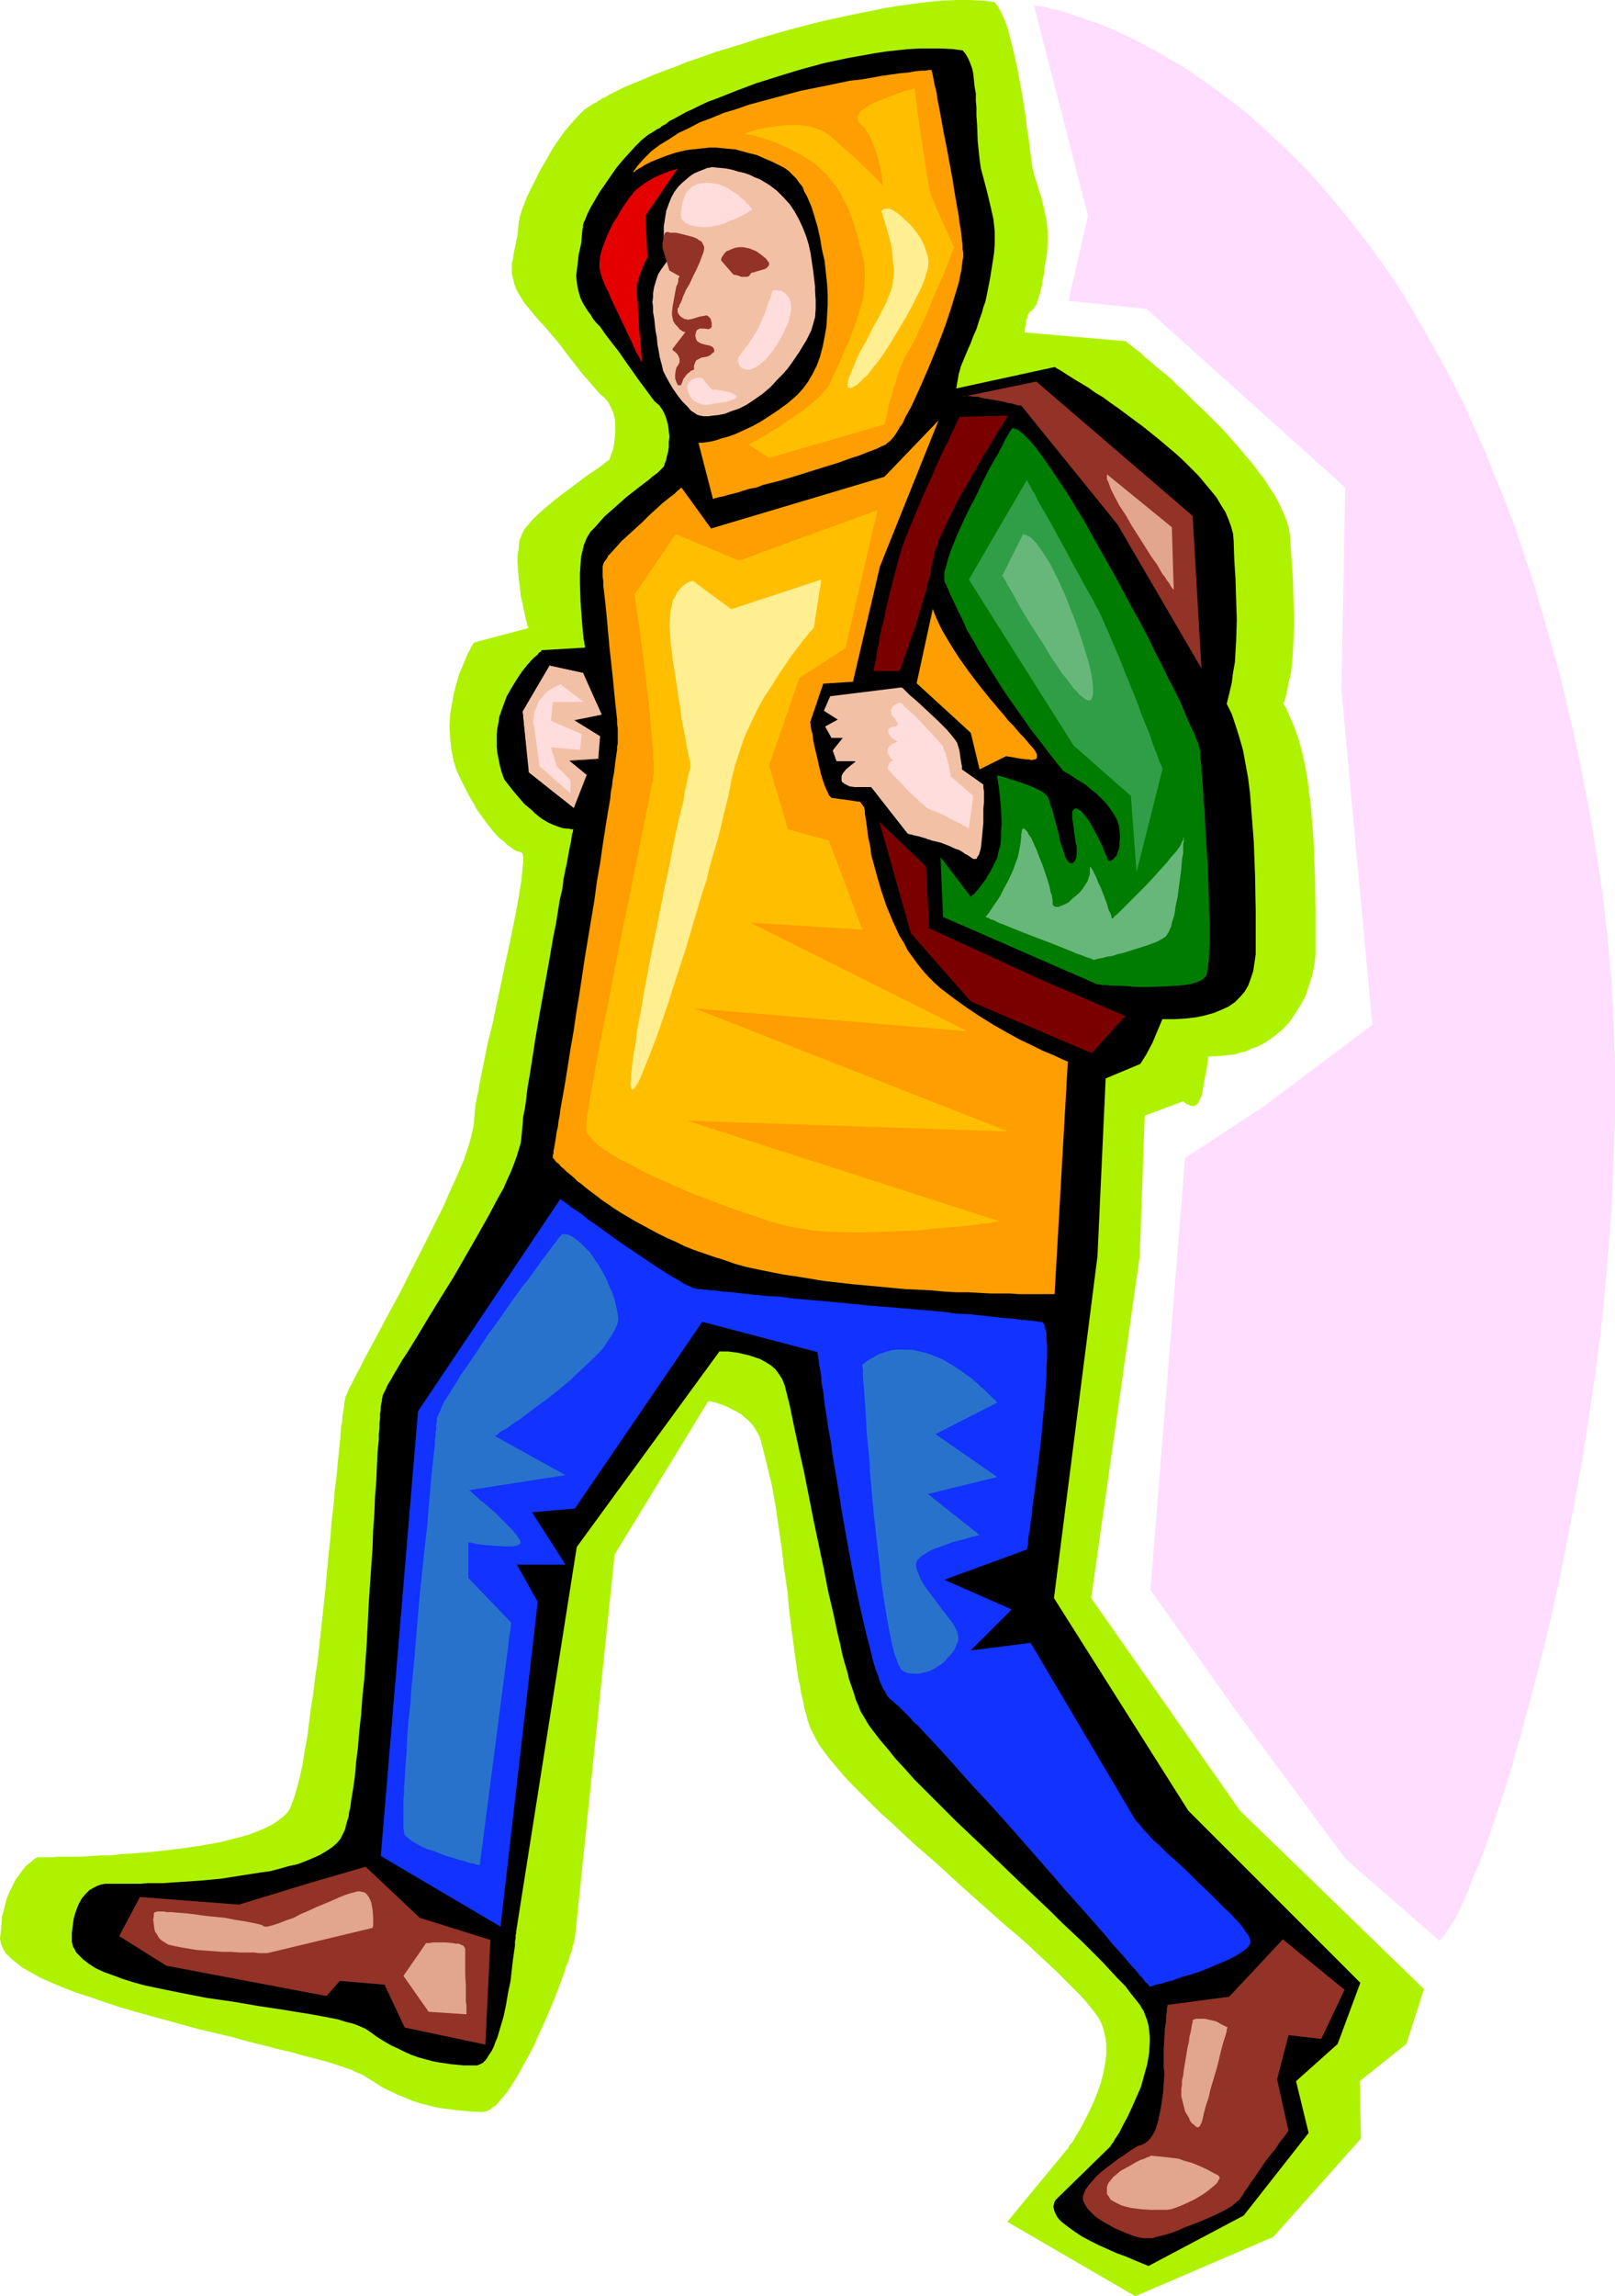
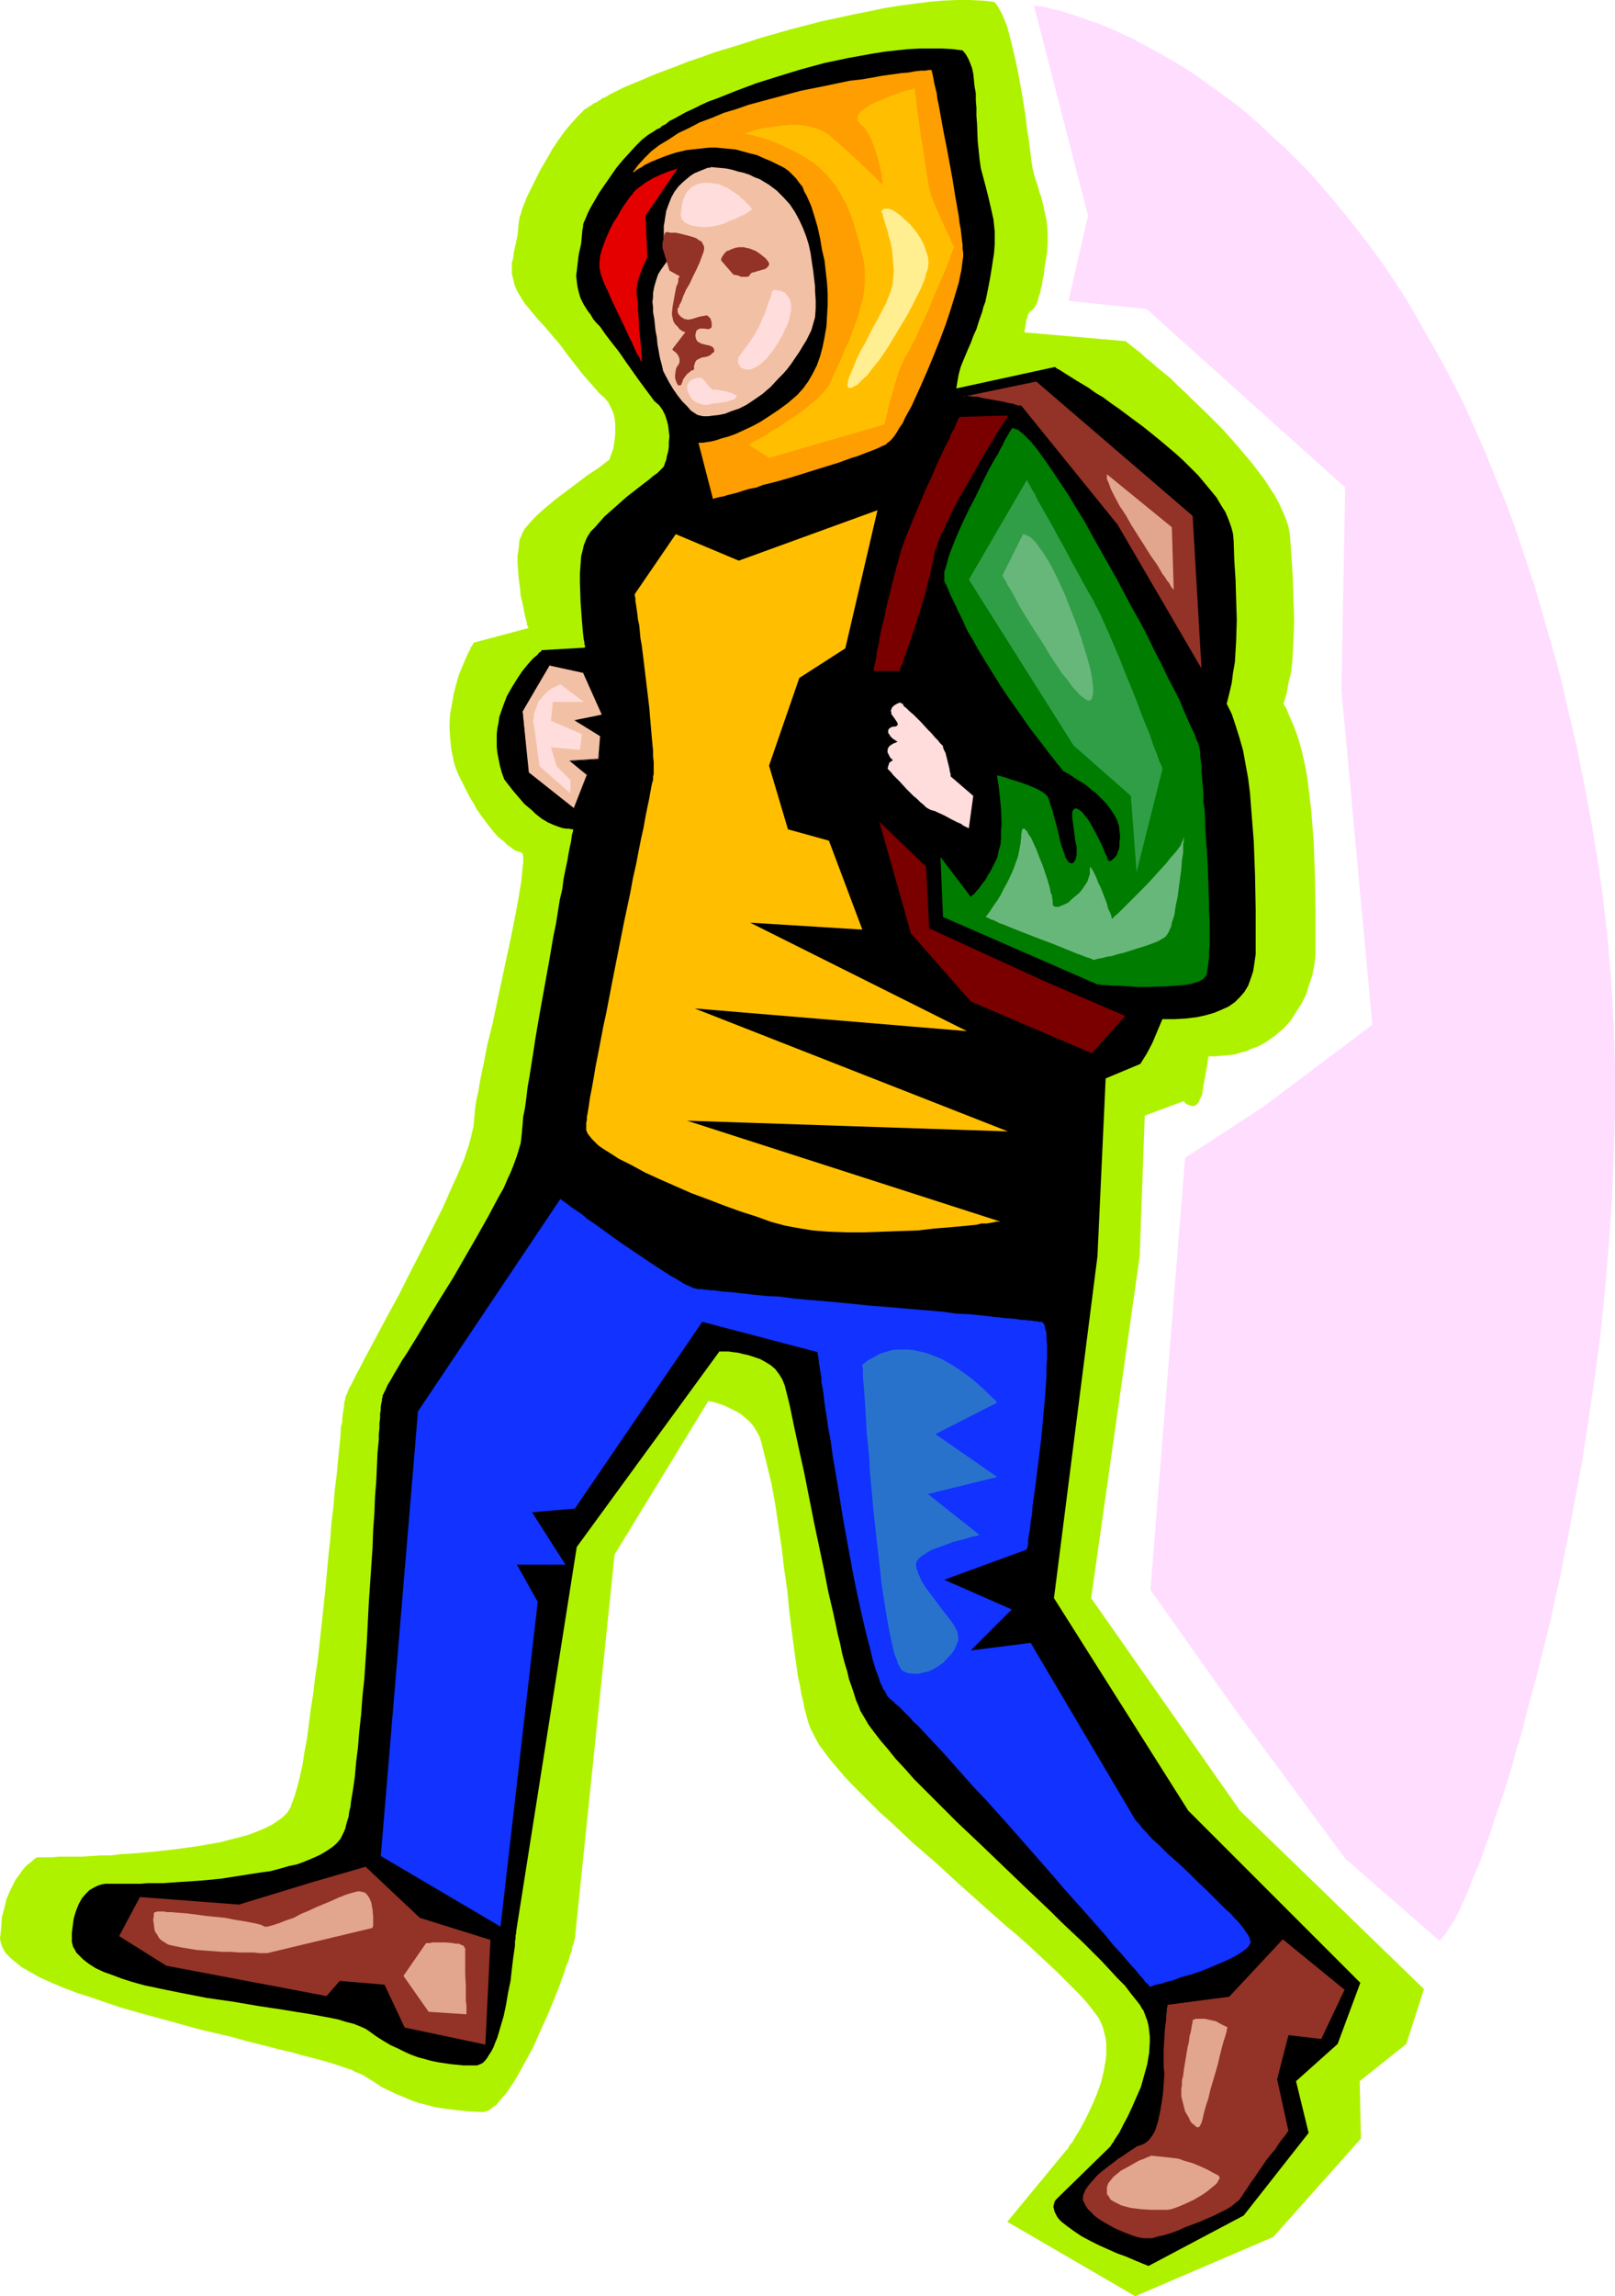
<svg xmlns="http://www.w3.org/2000/svg" xmlns:ns1="http://sodipodi.sourceforge.net/DTD/sodipodi-0.dtd" xmlns:ns2="http://www.inkscape.org/namespaces/inkscape" version="1.0" width="109.522mm" height="155.668mm" id="svg40" ns1:docname="Student 16.wmf">
  <ns1:namedview id="namedview40" pagecolor="#ffffff" bordercolor="#000000" borderopacity="0.25" ns2:showpageshadow="2" ns2:pageopacity="0.0" ns2:pagecheckerboard="0" ns2:deskcolor="#d1d1d1" ns2:document-units="mm" />
  <defs id="defs1">
    <pattern id="WMFhbasepattern" patternUnits="userSpaceOnUse" width="6" height="6" x="0" y="0" />
  </defs>
  <path style="fill:#aff200;fill-opacity:1;fill-rule:evenodd;stroke:none" d="m 288.563,87.421 v 0 l 0.323,0.323 0.646,0.485 0.808,0.646 0.808,0.646 1.293,0.97 1.131,1.131 1.454,1.131 1.454,1.293 1.777,1.454 1.777,1.454 1.777,1.778 1.777,1.616 1.939,1.939 3.878,3.717 4.039,4.04 3.716,4.201 3.555,4.201 1.616,2.101 1.616,2.101 1.454,2.262 1.293,1.939 1.131,2.101 0.969,2.101 0.808,1.939 0.646,1.939 0.323,1.778 0.162,1.778 0.162,2.424 0.162,2.424 0.323,5.009 0.162,5.332 0.162,5.171 -0.162,5.333 -0.162,2.747 -0.162,2.747 -0.323,2.747 -0.646,2.585 -0.485,2.747 -0.808,2.585 0.808,1.293 0.485,1.293 1.293,2.909 1.131,3.07 0.969,3.393 0.808,3.555 0.646,3.555 0.485,3.878 0.485,4.201 0.323,4.04 0.323,4.201 0.323,8.726 0.162,8.726 v 8.888 2.585 l -0.323,2.585 -0.485,2.585 -0.808,2.424 -0.808,2.585 -1.131,2.262 -1.454,2.262 -1.454,2.262 -1.777,1.939 -2.1,1.778 -2.262,1.616 -1.131,0.646 -1.293,0.646 -1.454,0.485 -1.293,0.646 -1.454,0.323 -1.454,0.485 -1.616,0.162 -1.777,0.162 -1.616,0.162 h -1.777 l -0.162,1.131 -0.162,1.293 -0.485,2.585 -0.485,2.585 -0.162,1.131 -0.162,1.131 -0.485,0.97 -0.323,0.808 -0.485,0.646 -0.485,0.323 -0.485,0.162 -0.808,-0.162 -0.323,-0.162 -0.485,-0.162 -0.485,-0.323 -0.323,-0.485 -10.017,3.717 -1.293,36.035 -12.441,87.582 38.13,54.456 47.178,45.73 -4.524,14.058 -11.956,9.534 0.323,14.705 -22.458,25.208 -35.384,15.19 -32.799,-19.068 15.188,-18.421 h 0.162 v -0.162 l 0.323,-0.323 0.162,-0.485 0.323,-0.485 0.485,-0.485 0.485,-0.808 0.323,-0.646 0.646,-0.97 0.485,-0.808 1.131,-2.101 1.131,-2.262 1.131,-2.424 1.131,-2.747 0.969,-2.747 0.646,-2.747 0.485,-2.747 0.162,-1.454 v -1.454 -1.293 l -0.162,-1.454 -0.323,-1.293 -0.323,-1.293 -0.485,-1.293 -0.646,-1.293 -0.808,-1.131 -1.131,-1.454 -1.293,-1.616 -1.616,-1.778 -1.939,-1.939 -1.939,-1.939 -2.1,-2.101 -2.424,-2.262 -2.424,-2.262 -2.585,-2.424 -2.747,-2.424 -2.908,-2.424 -5.816,-5.171 -5.978,-5.333 -5.978,-5.494 -5.978,-5.171 -2.908,-2.747 -2.747,-2.585 -2.747,-2.424 -2.585,-2.585 -2.424,-2.424 -2.262,-2.262 -2.1,-2.262 -1.777,-2.101 -1.777,-2.101 -1.454,-1.939 -1.293,-1.778 -0.969,-1.778 -0.646,-1.293 -0.646,-1.293 -0.485,-1.454 -0.485,-1.778 -0.485,-1.778 -0.323,-1.778 -0.485,-1.939 -0.323,-2.101 -0.485,-2.101 -0.323,-2.262 -0.646,-4.686 -0.646,-4.848 -0.646,-5.171 -0.485,-5.171 -0.808,-5.494 -0.646,-5.494 -0.808,-5.494 -0.808,-5.494 -0.969,-5.333 -1.293,-5.333 -1.293,-5.171 -0.485,-1.616 -0.808,-1.454 -0.808,-1.293 -0.969,-1.131 -1.131,-0.97 -1.131,-0.97 -1.131,-0.646 -1.293,-0.646 -0.969,-0.485 -1.131,-0.485 -0.969,-0.323 -0.969,-0.323 -0.646,-0.162 -0.646,-0.162 h -0.323 -0.162 v -0.162 l -24.074,39.428 -10.179,98.409 -0.162,0.485 -0.162,0.808 -0.323,0.808 -0.162,1.131 -0.485,1.131 -0.323,1.293 -0.646,1.454 -0.485,1.616 -0.646,1.778 -0.646,1.778 -1.454,3.717 -1.616,3.878 -1.777,3.878 -1.777,4.04 -1.939,3.555 -1.939,3.555 -0.969,1.616 -0.969,1.454 -0.969,1.454 -0.969,1.131 -0.969,1.131 -0.808,0.97 -0.969,0.646 -0.808,0.646 -0.808,0.323 -0.808,0.162 -3.393,-0.162 -3.393,-0.323 -3.716,-0.485 -1.939,-0.323 -1.777,-0.485 -1.939,-0.485 -1.939,-0.646 -1.939,-0.808 -1.939,-0.808 -2.1,-0.97 -1.939,-0.97 -1.939,-1.293 -2.1,-1.293 -0.485,-0.323 -0.646,-0.323 -0.808,-0.323 -0.808,-0.323 -0.808,-0.485 -1.131,-0.323 -2.262,-0.808 -2.585,-0.808 -2.908,-0.808 -3.231,-0.808 -3.393,-0.97 -3.555,-0.808 -1.777,-0.485 -1.939,-0.485 -3.878,-0.97 -4.039,-1.131 -8.24,-1.939 -8.24,-2.262 -8.24,-2.262 -3.878,-1.131 -3.878,-1.293 -3.716,-1.293 -3.555,-1.131 -3.393,-1.293 -3.07,-1.293 -2.908,-1.293 L 7.755,505.295 5.493,504.003 4.524,503.195 3.716,502.548 2.908,501.902 2.1,501.094 1.454,500.448 0.969,499.64 0.646,498.993 0.323,498.185 0.162,497.539 0,496.731 l 0.323,-2.909 0.162,-2.585 0.646,-2.424 0.485,-2.101 0.808,-1.939 0.808,-1.616 0.808,-1.616 0.969,-1.293 0.808,-1.131 0.808,-0.97 0.808,-0.646 0.808,-0.646 0.485,-0.485 0.485,-0.323 0.323,-0.162 h 0.162 3.716 l 1.616,-0.162 h 1.777 1.939 2.262 l 2.262,-0.162 2.585,-0.162 H 28.436 l 2.585,-0.323 2.908,-0.162 5.655,-0.485 5.655,-0.646 5.816,-0.808 2.747,-0.485 2.747,-0.485 2.424,-0.646 2.585,-0.646 2.262,-0.646 2.1,-0.808 1.939,-0.808 1.939,-0.97 1.454,-0.97 1.293,-0.97 1.131,-1.131 0.808,-1.293 0.162,-0.646 0.323,-0.808 0.323,-0.808 0.323,-0.97 0.323,-1.131 0.323,-1.131 0.646,-2.585 0.646,-2.909 0.485,-3.232 0.646,-3.393 0.485,-3.717 0.485,-3.878 0.646,-4.04 0.485,-4.201 0.646,-4.201 0.969,-8.888 0.969,-9.049 0.808,-8.888 0.485,-4.363 0.323,-4.363 0.485,-4.04 0.323,-4.04 0.485,-3.717 0.323,-3.555 0.323,-3.232 0.323,-3.07 0.162,-2.747 0.323,-1.131 v -1.131 l 0.162,-1.131 0.162,-0.97 0.162,-0.808 v -0.808 l 0.162,-0.646 0.162,-0.646 v -0.323 l 0.162,-0.323 0.323,-0.646 0.323,-0.97 0.646,-1.131 0.646,-1.293 0.808,-1.616 0.969,-1.778 0.969,-1.939 1.131,-2.101 1.131,-2.101 1.293,-2.424 1.293,-2.424 1.293,-2.424 2.908,-5.333 2.747,-5.494 2.908,-5.656 2.747,-5.494 2.747,-5.494 1.131,-2.585 1.131,-2.585 1.131,-2.424 0.969,-2.262 0.969,-2.262 0.646,-1.939 0.646,-1.939 0.485,-1.778 0.323,-1.454 0.323,-1.293 0.162,-1.616 0.162,-1.778 0.162,-1.778 0.323,-1.939 0.485,-2.101 0.323,-2.101 0.485,-2.424 0.485,-2.262 0.969,-5.009 1.293,-5.171 2.262,-10.665 1.131,-5.332 1.131,-5.171 0.969,-4.848 0.485,-2.424 0.808,-4.363 0.323,-2.101 0.323,-1.939 0.162,-1.616 0.162,-1.616 0.162,-1.616 v -1.293 l -0.162,-0.97 v 0 l -0.323,-0.162 -0.323,-0.162 -0.646,-0.162 -0.808,-0.323 -0.808,-0.646 -0.969,-0.646 -0.969,-0.97 -1.293,-0.97 -1.293,-1.454 -1.293,-1.616 -1.454,-1.939 -0.808,-1.131 -0.808,-1.131 -0.646,-1.293 -0.808,-1.293 -0.808,-1.454 -0.808,-1.616 -0.808,-1.616 -0.808,-1.616 -0.646,-1.616 -0.485,-1.616 -0.323,-1.616 -0.323,-1.454 -0.323,-3.232 -0.162,-2.909 0.162,-2.909 0.485,-2.747 0.485,-2.747 0.646,-2.424 0.646,-2.262 0.808,-1.939 0.808,-1.939 0.646,-1.454 0.323,-0.646 0.323,-0.485 0.162,-0.646 0.323,-0.323 0.162,-0.323 0.162,-0.323 v 0 l 0.162,-0.162 13.895,-3.717 v -0.162 -0.162 l -0.162,-0.162 -0.162,-0.323 v -0.485 l -0.162,-0.485 -0.323,-1.293 -0.323,-1.616 -0.323,-1.616 -0.485,-1.939 -0.162,-1.939 -0.323,-2.262 -0.162,-2.101 -0.162,-2.101 v -1.939 l 0.323,-1.939 0.162,-1.939 0.646,-1.616 0.323,-0.646 0.323,-0.646 0.969,-1.131 1.131,-1.293 1.293,-1.293 1.454,-1.293 3.07,-2.585 3.231,-2.424 3.231,-2.424 1.454,-1.131 1.454,-0.97 1.454,-0.97 1.131,-0.808 0.969,-0.808 0.969,-0.646 v -0.162 l 0.162,-0.485 0.162,-0.485 0.323,-0.808 0.323,-0.97 0.162,-0.97 0.162,-1.293 0.162,-1.293 v -1.293 -1.454 l -0.162,-1.454 -0.323,-1.293 -0.646,-1.454 -0.646,-1.293 -0.969,-1.131 -1.293,-1.131 -4.362,-5.009 -4.039,-5.171 -1.777,-2.424 -1.939,-2.262 -1.777,-2.101 -1.777,-1.939 -0.969,-1.131 -0.808,-0.97 -0.808,-0.97 -0.808,-0.97 -0.646,-0.97 -0.485,-0.808 -0.969,-1.616 -0.646,-1.616 -0.323,-1.454 -0.323,-1.293 v -1.293 -1.454 l 0.323,-1.131 0.162,-1.454 0.323,-1.454 0.323,-1.454 0.323,-1.616 0.162,-1.616 0.162,-1.778 0.162,-0.646 v -0.485 l 0.323,-0.808 0.162,-0.646 0.323,-0.97 0.323,-0.808 0.808,-2.101 1.131,-2.262 1.131,-2.262 1.293,-2.585 1.454,-2.424 1.454,-2.585 1.616,-2.424 1.616,-2.262 1.777,-2.101 1.616,-1.778 1.616,-1.616 0.969,-0.646 0.808,-0.485 0.646,-0.485 0.808,-0.323 0.323,-0.323 0.485,-0.162 0.485,-0.485 0.646,-0.162 1.293,-0.808 1.616,-0.808 1.939,-0.97 2.262,-0.97 2.424,-0.97 2.585,-1.131 2.908,-1.131 3.07,-1.131 3.231,-1.293 3.393,-1.131 3.555,-1.293 3.716,-1.131 3.716,-1.131 3.878,-1.293 7.917,-2.262 8.078,-2.101 8.24,-1.778 4.039,-0.808 3.878,-0.808 4.039,-0.646 3.716,-0.485 3.716,-0.485 3.716,-0.323 L 245.424,0 h 3.231 l 3.231,0.162 2.908,0.323 0.485,0.485 0.485,0.646 0.323,0.646 0.485,0.808 0.808,1.778 0.808,2.101 0.646,2.424 0.646,2.585 0.646,2.747 0.646,2.909 1.131,6.14 0.969,5.979 0.323,3.07 0.485,2.909 0.323,2.585 0.323,2.585 0.323,2.262 0.646,2.424 0.808,2.424 0.323,1.293 0.485,1.293 0.646,2.747 0.646,2.909 0.323,3.07 v 1.616 1.616 l -0.162,2.262 -0.323,1.939 -0.323,1.939 -0.162,1.616 -0.323,1.454 -0.162,1.293 -0.323,1.131 -0.162,0.97 -0.323,0.808 -0.162,0.646 -0.162,0.646 -0.162,0.485 -0.485,0.808 -0.323,0.485 -0.646,0.646 -0.323,0.162 -0.323,0.485 -0.323,0.646 v 0.485 l -0.323,0.485 v 0.646 l -0.162,0.646 -0.162,0.97 -0.162,0.97 z" id="path1" />
  <path style="fill:#000000;fill-opacity:1;fill-rule:evenodd;stroke:none" d="m 270.305,94.046 h 0.162 l 0.323,0.323 0.646,0.323 0.808,0.485 0.969,0.646 1.293,0.808 1.293,0.808 1.616,0.97 1.616,0.97 1.777,1.293 1.939,1.131 1.939,1.454 2.1,1.454 1.939,1.454 4.362,3.232 4.201,3.393 4.201,3.555 1.939,1.778 1.939,1.939 1.777,1.778 1.616,1.939 1.616,1.939 1.454,1.778 1.131,1.939 1.131,1.778 0.808,1.939 0.646,1.778 0.485,1.778 0.162,1.778 0.162,4.848 0.162,2.585 0.162,2.424 0.162,5.332 0.162,5.171 -0.162,5.333 -0.162,2.747 -0.162,2.747 -0.485,2.747 -0.323,2.585 -0.646,2.747 -0.646,2.585 1.293,2.585 0.969,2.909 0.969,3.07 0.969,3.393 0.646,3.555 0.646,3.555 0.485,3.878 0.323,4.201 0.323,4.04 0.323,4.201 0.323,8.726 0.162,8.726 v 8.888 2.424 l -0.323,2.262 -0.323,2.101 -0.646,1.939 -0.646,1.778 -0.969,1.616 -1.131,1.293 -1.293,1.293 -1.616,1.131 -1.777,0.808 -1.939,0.808 -2.262,0.646 -2.262,0.485 -2.747,0.323 -2.747,0.162 h -3.231 l -1.293,3.07 -1.293,3.07 -1.454,2.747 -1.616,2.585 -8.886,3.717 -2.1,45.569 -11.148,87.582 34.414,54.456 44.108,44.114 -5.816,15.674 -10.664,9.534 3.231,13.25 -16.642,21.168 -24.397,12.927 -1.616,-0.646 -1.939,-0.808 -2.262,-0.97 -2.262,-0.808 -4.686,-2.101 -2.262,-1.131 -2.1,-1.131 -1.939,-1.293 -1.777,-1.293 -1.454,-1.131 -0.646,-0.646 -0.485,-0.646 -0.323,-0.646 -0.323,-0.646 -0.162,-0.646 -0.162,-0.646 0.162,-0.646 0.162,-0.646 0.323,-0.485 0.646,-0.646 13.41,-13.089 v -0.162 l 0.162,-0.162 0.162,-0.323 0.323,-0.323 0.323,-0.646 0.323,-0.485 0.969,-1.454 0.485,-0.97 0.485,-0.97 1.131,-2.101 1.131,-2.424 1.131,-2.585 1.131,-2.585 0.808,-2.909 0.808,-2.909 0.485,-2.909 0.162,-2.747 v -1.454 l -0.162,-1.454 -0.162,-1.293 -0.323,-1.293 -0.485,-1.293 -0.485,-1.293 -0.485,-0.646 -0.323,-0.646 -0.485,-0.646 -0.646,-0.808 -1.293,-1.616 -1.454,-1.939 -1.939,-1.939 -1.939,-2.101 -2.1,-2.262 -2.424,-2.424 -2.424,-2.424 -2.747,-2.585 -2.747,-2.585 -2.747,-2.747 -3.07,-2.909 -2.908,-2.747 -12.118,-11.635 -5.978,-5.656 -2.908,-2.909 -2.747,-2.747 -2.747,-2.747 -2.585,-2.585 -2.424,-2.747 -2.262,-2.424 -1.939,-2.424 -1.939,-2.262 -1.616,-2.101 -1.454,-1.939 -1.131,-1.939 -0.485,-0.808 -0.485,-0.808 -0.485,-1.293 -0.646,-1.454 -0.485,-1.616 -0.646,-1.939 -0.646,-1.778 -0.485,-2.101 -0.646,-2.101 -0.646,-2.424 -0.485,-2.424 -0.646,-2.585 -1.131,-5.333 -1.293,-5.494 -1.131,-5.817 -1.293,-6.14 -1.293,-6.14 -2.424,-12.281 -1.293,-5.817 -1.293,-5.979 -1.131,-5.494 -0.646,-2.585 -0.646,-2.585 -0.323,-0.808 -0.323,-0.808 -0.808,-1.293 -0.969,-1.293 -1.131,-0.97 -1.293,-0.808 -1.454,-0.808 -1.454,-0.485 -1.454,-0.485 -1.454,-0.323 -1.293,-0.323 -1.293,-0.162 -1.131,-0.162 h -0.969 -0.646 -0.646 v -0.162 l -36.676,50.255 -15.511,98.409 v 0.485 l -0.162,0.646 v 0.646 l -0.162,0.97 v 0.97 l -0.162,1.131 -0.323,2.262 -0.323,2.747 -0.323,2.909 -0.646,3.07 -0.485,2.909 -0.646,3.07 -0.808,2.747 -0.808,2.747 -0.485,1.131 -0.485,1.293 -0.485,0.97 -0.646,0.97 -0.485,0.808 -0.485,0.646 -0.646,0.646 -0.646,0.323 -0.808,0.323 h -0.646 -2.908 l -3.231,-0.323 -3.231,-0.485 -1.616,-0.323 -1.777,-0.485 -1.777,-0.485 -1.777,-0.646 -1.777,-0.808 -1.616,-0.808 -1.777,-0.808 -1.939,-1.131 -1.777,-1.131 -1.777,-1.293 -0.969,-0.646 -1.454,-0.646 -1.616,-0.646 -1.939,-0.485 -2.1,-0.646 -2.424,-0.485 -2.585,-0.485 -2.747,-0.485 -3.07,-0.485 -2.908,-0.485 -3.231,-0.485 -3.231,-0.485 -6.624,-1.131 -6.786,-0.97 -6.624,-1.293 -3.231,-0.646 -3.07,-0.646 -3.07,-0.646 -2.908,-0.808 -2.585,-0.808 -2.585,-0.97 -2.262,-0.808 -2.1,-0.97 -1.777,-1.131 -1.454,-1.131 -0.646,-0.646 -0.646,-0.646 -0.485,-0.485 -0.323,-0.646 -0.485,-0.808 -0.162,-0.646 -0.162,-0.646 v -0.808 -1.454 l 0.162,-1.293 0.162,-1.293 0.162,-1.131 0.323,-1.131 0.323,-0.97 0.323,-0.808 0.323,-0.808 0.808,-1.454 0.969,-1.131 0.969,-0.97 1.131,-0.646 0.969,-0.485 0.969,-0.323 0.969,-0.162 h 0.808 1.293 0.323 0.162 3.555 1.293 1.616 l 1.777,-0.162 h 1.939 2.1 l 2.262,-0.162 2.424,-0.162 4.847,-0.323 5.17,-0.485 5.17,-0.808 5.17,-0.808 2.424,-0.323 2.424,-0.646 2.262,-0.646 2.262,-0.485 2.1,-0.808 1.939,-0.808 1.777,-0.808 1.616,-0.97 1.454,-0.97 1.131,-0.97 0.969,-1.131 0.646,-1.293 0.323,-0.646 0.323,-0.808 0.162,-0.808 0.323,-1.131 0.323,-0.97 0.162,-1.293 0.323,-1.293 0.162,-1.454 0.485,-2.909 0.485,-3.393 0.323,-3.717 0.485,-3.878 0.323,-4.04 0.485,-4.363 0.323,-4.525 0.485,-4.525 0.646,-9.534 0.485,-9.695 0.646,-9.534 0.323,-4.686 0.162,-4.525 0.323,-4.525 0.162,-4.201 0.323,-4.04 0.162,-3.717 0.162,-3.555 0.323,-3.232 v -1.454 l 0.162,-1.454 v -1.293 l 0.162,-1.293 v -1.131 l 0.162,-0.97 v -0.808 l 0.162,-0.97 0.162,-0.646 v -0.485 l 0.162,-0.485 v -0.323 l 0.323,-0.646 0.485,-0.97 0.485,-1.131 0.808,-1.293 0.808,-1.454 0.969,-1.616 1.131,-1.939 1.293,-1.939 1.293,-2.101 1.293,-2.101 2.908,-4.848 3.07,-5.009 3.231,-5.171 3.07,-5.333 3.07,-5.333 2.908,-5.171 1.293,-2.424 1.293,-2.424 1.293,-2.262 0.969,-2.262 0.969,-2.101 0.808,-2.101 0.646,-1.778 0.485,-1.616 0.485,-1.616 0.162,-1.293 0.162,-1.616 0.162,-1.778 0.162,-2.101 0.485,-2.424 0.323,-2.424 0.323,-2.747 0.485,-2.747 0.485,-3.07 0.485,-3.07 0.485,-3.232 1.131,-6.625 2.424,-13.412 1.131,-6.625 0.646,-3.07 0.485,-3.07 0.485,-3.07 0.646,-2.747 0.323,-2.585 0.485,-2.424 0.485,-2.262 0.323,-1.939 0.323,-1.616 0.323,-1.454 0.162,-1.293 0.162,-0.808 0.162,-0.323 v -0.162 -0.162 -0.162 l 0.162,-0.162 v 0 h -0.646 l -0.485,-0.162 h -0.808 l -0.969,-0.162 -0.969,-0.323 -1.293,-0.485 -1.454,-0.646 -1.616,-0.97 -0.808,-0.646 -0.808,-0.646 -0.808,-0.808 -0.969,-0.808 -0.969,-0.808 -0.969,-1.131 -0.969,-1.131 -0.969,-1.131 -1.131,-1.454 -1.131,-1.454 -0.646,-1.778 -0.485,-1.778 -0.323,-1.616 -0.323,-1.616 -0.162,-1.616 v -1.616 -1.616 l 0.162,-1.454 0.323,-1.616 0.162,-1.293 0.969,-2.747 0.969,-2.585 1.293,-2.262 1.293,-2.101 1.293,-1.939 1.293,-1.616 1.131,-1.293 0.646,-0.646 0.969,-0.808 0.323,-0.485 0.323,-0.162 0.162,-0.162 0.162,-0.162 v -0.162 l 11.148,-0.646 v -0.162 -0.162 -0.162 l -0.162,-0.485 v -0.485 l -0.162,-0.646 -0.162,-1.454 -0.162,-1.778 -0.162,-1.939 -0.162,-2.262 -0.162,-2.262 -0.162,-4.848 v -2.424 l 0.162,-2.262 0.162,-2.101 0.485,-1.939 0.162,-0.808 0.323,-0.808 0.323,-0.808 0.323,-0.646 0.808,-1.293 1.131,-1.131 1.131,-1.293 1.293,-1.454 2.747,-2.424 2.908,-2.585 2.908,-2.262 1.454,-1.131 1.293,-0.97 1.131,-0.97 1.131,-0.808 0.808,-0.808 0.808,-0.808 v 0 l 0.162,-0.485 0.162,-0.485 0.323,-0.808 0.162,-0.97 0.323,-1.131 0.162,-1.131 v -1.293 l 0.162,-1.454 -0.162,-1.293 -0.162,-1.454 -0.323,-1.293 -0.485,-1.454 -0.646,-1.293 -0.808,-1.131 -1.293,-1.131 -3.716,-5.009 -3.555,-5.009 -1.777,-2.585 -1.777,-2.262 -1.616,-2.101 -1.454,-2.101 -0.969,-0.97 -0.808,-0.97 -0.646,-1.131 -0.646,-0.808 -1.131,-1.778 -0.808,-1.616 -0.485,-1.616 -0.323,-1.454 -0.162,-1.293 -0.162,-1.454 0.162,-1.131 0.162,-1.454 0.323,-2.747 0.323,-1.454 0.323,-1.454 0.162,-1.778 0.162,-1.778 0.162,-0.646 v -0.485 l 0.162,-0.646 0.323,-0.646 0.646,-1.616 0.808,-1.616 1.131,-1.939 1.131,-1.939 1.454,-2.101 1.454,-2.101 1.454,-2.101 1.616,-1.939 1.616,-1.778 1.616,-1.778 1.616,-1.616 1.616,-1.293 1.616,-0.97 0.646,-0.485 0.808,-0.323 0.485,-0.485 0.969,-0.485 0.969,-0.808 1.293,-0.646 1.454,-0.808 1.454,-0.808 1.777,-0.808 1.939,-0.97 2.1,-0.97 2.262,-0.808 2.424,-0.97 2.424,-0.97 2.585,-0.97 2.585,-0.97 5.655,-1.778 5.816,-1.778 5.978,-1.616 6.14,-1.293 6.301,-1.131 3.07,-0.485 2.908,-0.323 3.07,-0.323 2.908,-0.162 h 2.908 2.747 l 2.747,0.162 2.585,0.323 0.808,0.97 0.646,1.131 0.485,1.131 0.485,1.293 0.323,1.454 0.162,1.616 0.162,1.616 0.323,1.778 v 1.778 l 0.162,1.939 v 2.101 l 0.162,2.101 0.162,4.363 0.485,4.686 0.323,2.262 0.646,2.424 0.646,2.424 0.646,2.585 0.646,2.747 0.646,2.909 0.323,3.07 v 1.616 1.616 l -0.162,2.262 -0.323,2.101 -0.323,2.101 -0.323,1.939 -0.323,1.778 -0.323,1.616 -0.323,1.616 -0.323,1.454 -0.485,1.293 -0.323,1.293 -0.808,2.262 -0.646,2.101 -0.808,1.778 -0.646,1.778 -0.646,1.454 -1.293,3.07 -0.646,1.616 -0.485,1.778 -0.323,1.778 -0.323,1.939 z" id="path2" />
  <path style="fill:#f2c1a5;fill-opacity:1;fill-rule:evenodd;stroke:none" d="m 182.412,42.822 h -0.162 l -0.323,0.162 h -0.485 l -0.808,0.323 -0.808,0.323 -0.808,0.323 -1.131,0.485 -0.969,0.646 -0.969,0.808 -1.131,0.97 -0.969,0.97 -0.969,1.293 -0.808,1.454 -0.646,1.616 -0.646,1.778 -0.323,1.939 -0.162,1.131 -0.162,0.808 v 1.778 1.293 1.131 0.97 l 0.323,0.808 0.162,0.485 0.162,0.485 0.162,0.323 v 0.485 l 0.162,0.485 v 0.323 l -0.162,0.323 -0.162,0.485 -0.485,0.646 -0.808,1.131 -0.808,1.293 -0.485,1.454 -0.485,1.616 -0.162,0.808 -0.162,0.97 v 0.97 l -0.162,1.293 0.162,1.293 v 1.293 l 0.323,1.778 0.162,1.616 0.162,1.454 0.323,1.616 0.162,1.778 0.323,1.778 0.323,1.778 0.485,1.778 0.323,1.454 0.646,1.293 0.969,1.778 0.969,1.616 1.131,1.616 1.131,1.454 1.293,1.293 0.969,1.131 0.485,0.323 0.485,0.323 0.485,0.323 0.323,0.162 0.646,0.162 0.808,0.162 h 1.131 l 1.293,-0.162 1.454,-0.162 1.616,-0.323 1.616,-0.646 1.939,-0.646 1.939,-0.97 1.939,-1.293 2.1,-1.454 2.1,-1.778 2.1,-2.262 1.131,-1.131 1.131,-1.293 0.969,-1.293 2.1,-3.07 0.969,-1.616 0.808,-1.293 0.646,-1.293 0.646,-1.293 0.323,-1.131 0.323,-1.131 0.323,-1.131 0.162,-2.262 v -2.101 l -0.162,-2.424 v -1.131 l -0.162,-1.293 -0.323,-2.747 -0.323,-2.101 -0.323,-2.262 -0.485,-2.262 -0.646,-2.101 -0.808,-2.101 -0.969,-2.101 -1.131,-2.101 -1.293,-1.939 -1.616,-1.778 -1.777,-1.778 -1.939,-1.454 -2.424,-1.454 -1.293,-0.485 -1.293,-0.646 -1.454,-0.485 -1.454,-0.323 -1.616,-0.485 -1.616,-0.323 -1.777,-0.162 z" id="path3" />
  <path style="fill:#933226;fill-opacity:1;fill-rule:evenodd;stroke:none" d="m 170.779,59.466 h 0.485 l 0.485,0.162 h 0.646 0.808 l 0.808,0.162 1.939,0.485 1.777,0.485 0.808,0.323 0.646,0.485 0.646,0.323 0.323,0.646 0.323,0.646 v 0.646 l -0.162,0.808 -0.323,0.808 -0.646,1.778 -0.808,1.778 -0.969,1.939 -0.808,1.778 -0.969,1.616 -0.323,0.808 -0.323,0.646 -0.162,0.485 -0.162,0.485 -0.323,0.808 -0.323,0.485 -0.162,0.646 -0.323,0.323 v 0.485 0.485 l 0.323,0.646 0.646,0.646 0.323,0.162 0.485,0.323 h 0.323 l 0.485,0.162 0.969,-0.162 2.1,-0.646 0.969,-0.162 0.808,-0.162 0.323,0.162 0.162,0.162 0.485,0.485 0.162,0.485 0.162,0.646 v 0.485 0.485 l -0.162,0.323 -0.323,0.162 -0.323,0.162 -1.131,-0.162 h -1.131 l -0.323,0.162 -0.485,0.323 -0.162,0.485 -0.162,0.808 0.162,0.808 0.323,0.646 0.485,0.323 0.646,0.323 0.646,0.162 0.646,0.162 0.808,0.162 0.646,0.323 0.323,0.323 0.162,0.485 v 0.485 l -0.485,0.323 -0.485,0.485 -0.646,0.323 -0.646,0.162 -0.969,0.162 -0.646,0.323 -0.646,0.323 -0.323,0.485 -0.162,0.485 -0.162,0.485 v 0.97 0 l -0.323,0.162 -0.485,0.162 -0.323,0.323 -0.646,0.485 -0.485,0.646 -0.485,0.646 -0.323,0.97 -0.162,0.323 -0.162,0.323 h -0.162 -0.323 -0.162 l -0.162,-0.162 -0.323,-0.646 -0.323,-0.97 v -0.97 l 0.162,-1.131 0.162,-0.646 0.323,-0.485 0.323,-0.485 0.162,-0.485 v -0.485 -0.323 l -0.323,-0.808 -0.323,-0.485 -0.485,-0.485 -0.485,-0.323 -0.162,-0.162 v -0.323 l 3.231,-4.201 -0.162,-0.162 h -0.323 l -0.485,-0.323 -0.485,-0.323 -0.485,-0.646 -0.646,-0.646 -0.485,-0.808 -0.162,-0.808 -0.162,-0.646 v -0.646 l 0.162,-1.616 0.323,-1.778 0.323,-1.778 0.323,-1.616 0.323,-0.646 0.162,-0.646 v -0.646 l 0.162,-0.323 0.162,-0.162 V 70.777 l -2.585,-1.454 -1.777,-5.817 v -0.162 -0.485 -0.646 l 0.162,-0.646 0.162,-0.808 0.162,-0.646 0.162,-0.485 h 0.162 z" id="path4" />
  <path style="fill:#933226;fill-opacity:1;fill-rule:evenodd;stroke:none" d="m 186.936,64.152 v 0 l 0.162,-0.162 0.485,-0.162 0.808,-0.323 0.969,-0.162 h 1.293 l 0.646,0.162 0.808,0.162 0.808,0.323 0.808,0.323 0.969,0.646 0.808,0.646 0.808,0.646 0.485,0.646 0.323,0.485 v 0.485 l -0.162,0.323 -0.323,0.323 -0.323,0.323 -0.485,0.162 -1.131,0.323 -1.131,0.323 -0.323,0.162 h -0.485 l -0.323,0.323 -0.162,0.162 -0.162,0.323 -0.162,0.162 -0.485,0.162 h -0.646 -0.808 l -0.808,-0.323 -0.646,-0.162 h -0.485 v -0.162 h -0.162 L 184.835,66.737 V 66.576 66.414 l 0.162,-0.485 0.323,-0.485 0.323,-0.485 0.323,-0.323 0.323,-0.323 z" id="path5" />
  <path style="fill:#ffdddd;fill-opacity:1;fill-rule:evenodd;stroke:none" d="m 179.342,96.793 h -0.162 -0.485 l -0.485,0.162 -0.485,0.162 -0.646,0.323 -0.485,0.485 -0.323,0.646 -0.162,0.323 v 0.485 l 0.162,0.808 0.323,0.808 0.485,0.808 0.646,0.808 0.808,0.485 0.808,0.323 0.969,0.323 h 0.969 l 1.454,-0.323 1.454,-0.162 1.131,-0.162 0.969,-0.162 0.808,-0.323 0.646,-0.162 0.485,-0.162 0.323,-0.323 0.162,-0.162 0.162,-0.162 -0.162,-0.162 v -0.162 l -0.646,-0.323 -0.646,-0.323 -0.969,-0.323 -0.969,-0.162 -0.969,-0.162 -0.969,-0.162 h -0.808 -0.485 v 0 h 0.162 l 0.323,0.162 -0.485,-0.485 -0.485,-0.485 -0.808,-0.97 -0.323,-0.485 -0.485,-0.485 -0.323,-0.323 z" id="path6" />
  <path style="fill:#ff9e00;fill-opacity:1;fill-rule:evenodd;stroke:none" d="m 162.216,44.114 v 0 h 0.162 l 0.323,-0.162 0.323,-0.323 0.808,-0.485 0.646,-0.323 0.646,-0.485 1.616,-0.808 1.939,-0.808 2.1,-0.808 2.424,-0.808 2.747,-0.646 2.908,-0.323 1.454,-0.162 1.616,-0.162 h 1.616 l 1.616,0.162 1.777,0.162 1.616,0.162 1.777,0.485 1.777,0.485 1.939,0.485 1.777,0.808 1.939,0.808 1.939,0.97 1.293,0.646 1.131,0.808 0.969,0.97 0.969,0.97 0.808,1.131 0.808,0.97 0.485,1.293 0.646,1.131 1.131,2.585 0.808,2.585 0.808,2.747 0.646,2.909 0.485,2.909 0.646,2.747 0.323,2.909 0.323,2.909 0.162,2.747 v 2.909 l -0.162,2.747 -0.162,2.747 -0.485,2.747 -0.485,2.424 -0.646,2.424 -0.808,2.262 -1.131,2.262 -1.131,1.939 -1.293,1.778 -1.454,1.616 -2.424,2.101 -2.424,1.778 -2.424,1.616 -2.262,1.454 -2.1,1.131 -2.1,0.97 -2.1,0.97 -1.777,0.646 -1.777,0.485 -1.454,0.485 -1.293,0.323 -1.131,0.162 -0.969,0.162 h -0.646 -0.323 -0.162 l 3.716,14.382 h 0.162 l 0.323,-0.162 0.646,-0.162 0.646,-0.162 0.969,-0.162 0.969,-0.323 1.293,-0.323 1.293,-0.323 1.454,-0.485 1.616,-0.485 1.777,-0.323 1.616,-0.646 3.878,-0.97 3.878,-1.131 7.755,-2.424 3.716,-1.131 3.555,-1.293 1.616,-0.485 1.616,-0.646 1.293,-0.485 1.293,-0.485 1.131,-0.485 0.969,-0.485 0.808,-0.323 0.485,-0.485 0.485,-0.323 0.646,-0.646 0.646,-0.808 0.646,-0.97 0.646,-1.131 0.808,-1.131 0.646,-1.454 0.808,-1.454 0.808,-1.454 0.808,-1.778 1.616,-3.555 1.616,-3.717 1.616,-3.878 1.616,-4.04 1.454,-3.878 1.293,-3.878 1.131,-3.717 0.485,-1.616 0.485,-1.616 0.323,-1.616 0.323,-1.454 0.162,-1.293 0.162,-1.293 0.162,-0.97 v -0.97 l -0.162,-0.97 v -1.131 l -0.162,-1.131 -0.162,-1.454 -0.162,-1.454 -0.323,-1.616 -0.162,-1.616 -0.323,-1.778 -0.646,-3.717 -0.646,-4.04 -1.454,-7.918 -0.808,-4.04 -0.646,-3.555 -0.323,-1.778 -0.323,-1.778 -0.323,-1.454 -0.162,-1.454 -0.323,-1.293 -0.323,-1.293 -0.162,-0.97 -0.162,-0.808 -0.162,-0.808 -0.162,-0.485 v -0.323 0 h -0.162 -0.162 -0.485 l -0.808,0.162 h -1.131 l -1.454,0.162 -1.777,0.323 -1.939,0.162 -2.262,0.323 -2.424,0.323 -2.585,0.485 -2.908,0.485 -2.908,0.323 -3.07,0.646 -3.07,0.646 -6.463,1.293 -6.624,1.778 -6.624,1.778 -3.231,1.131 -3.231,0.97 -3.07,1.293 -3.07,1.131 -2.747,1.454 -2.747,1.293 -2.424,1.616 -2.424,1.454 -2.1,1.616 -1.777,1.778 -1.616,1.778 z" id="path7" />
  <path style="fill:#e50000;fill-opacity:1;fill-rule:evenodd;stroke:none" d="m 162.216,49.447 v 0.162 l -0.162,0.162 v 0.162 l -0.323,0.162 -0.485,0.646 -0.646,0.97 -0.808,1.131 -0.808,1.293 -0.808,1.454 -0.969,1.454 -0.808,1.616 -0.808,1.778 -0.646,1.616 -0.646,1.778 -0.485,1.778 -0.162,1.616 v 1.454 l 0.323,1.454 0.485,1.454 0.646,1.616 0.808,1.616 0.808,1.939 3.555,7.433 0.808,1.778 0.808,1.616 0.646,1.454 0.646,1.454 0.646,0.97 0.323,0.808 0.162,0.323 0.162,0.162 v 0.162 0 -0.162 -0.485 -0.808 L 164.316,90.329 v -1.293 l -0.162,-1.454 -0.323,-3.07 -0.162,-3.393 -0.162,-1.616 v -1.454 l -0.162,-1.454 -0.162,-1.131 v -0.97 -0.646 l 0.162,-1.131 0.323,-1.293 0.969,-2.747 0.485,-1.131 0.485,-0.97 0.162,-0.323 0.162,-0.323 v -0.162 0 l -0.485,-10.503 8.24,-12.119 h -0.162 l -0.162,0.162 -0.485,0.162 -0.485,0.162 -0.646,0.162 -0.808,0.323 -1.616,0.646 -1.777,0.808 -1.939,1.131 -1.777,1.293 -0.808,0.646 z" id="path8" />
-   <path style="fill:#ff9e00;fill-opacity:1;fill-rule:evenodd;stroke:none" d="m 174.656,124.91 -0.162,0.162 h -0.162 l -0.162,0.323 -0.485,0.323 -0.323,0.323 -0.485,0.485 -0.646,0.485 -0.646,0.485 -1.616,1.293 -1.616,1.454 -1.777,1.616 -1.777,1.778 -3.716,3.393 -1.777,1.616 -1.454,1.616 -1.293,1.454 -0.646,0.646 -0.323,0.646 -0.485,0.646 -0.323,0.485 -0.162,0.485 -0.162,0.485 v 0.323 0.646 0.808 0.808 l 0.162,1.131 v 1.131 l 0.162,1.293 0.162,1.454 0.162,1.454 0.162,1.454 0.323,3.393 0.323,3.555 0.323,3.555 0.808,7.272 0.323,3.393 0.323,3.232 0.162,1.454 0.162,1.454 0.162,1.454 v 1.131 l 0.162,1.131 v 0.97 0.808 0.646 0.323 0.485 0.646 l -0.162,0.808 v 0.808 l -0.162,0.97 -0.162,1.131 -0.162,1.131 -0.162,1.454 -0.162,1.293 -0.323,1.616 -0.162,1.616 -0.323,1.616 -0.162,1.778 -0.646,3.717 -0.646,4.04 -0.646,4.201 -0.646,4.525 -0.808,4.525 -0.646,4.848 -0.808,4.848 -1.616,9.695 -1.454,9.695 -0.808,4.848 -0.646,4.525 -0.808,4.525 -0.646,4.201 -0.646,4.04 -0.646,3.717 -0.646,3.555 -0.162,1.454 -0.323,1.616 -0.162,1.454 -0.323,1.293 -0.162,1.131 -0.162,1.131 -0.162,0.97 -0.162,0.97 -0.162,0.646 v 0.646 l -0.162,0.485 v 0.323 0.323 0 0 l 0.162,0.162 0.162,0.162 0.323,0.485 0.323,0.323 0.646,0.485 0.485,0.646 0.646,0.485 0.808,0.808 0.808,0.646 0.969,0.808 0.969,0.97 1.131,0.808 1.131,0.97 1.293,0.97 1.293,0.97 1.454,1.131 1.454,0.97 1.616,1.131 1.777,1.131 3.555,2.101 3.878,2.101 2.1,1.131 2.262,1.131 2.262,0.97 2.262,1.131 2.424,0.97 5.17,1.778 2.585,0.808 2.747,0.97 2.908,0.808 3.07,0.646 3.231,0.646 3.231,0.646 3.393,0.485 6.786,1.131 7.109,0.808 6.947,0.646 6.947,0.646 6.786,0.323 3.231,0.323 3.07,0.162 h 3.07 l 2.908,0.162 2.747,0.162 h 2.585 2.424 l 2.262,0.162 h 1.939 1.939 5.332 l 4.201,-73.686 -40.069,-18.745 1.939,-20.037 -8.402,-3.393 -7.432,-10.18 v 0 l -0.162,-0.162 h -0.323 -0.323 l -0.808,-0.162 -1.131,-0.162 -2.424,-0.323 -1.131,-0.162 -1.131,-0.162 -0.162,-0.162 -0.162,-0.162 -0.323,-0.323 -0.162,-0.485 -0.485,-0.97 -0.485,-1.131 -0.485,-1.454 -0.485,-1.616 -0.808,-3.555 -0.808,-3.393 -0.323,-1.616 -0.162,-1.454 -0.323,-1.131 -0.162,-0.97 v -0.323 -0.323 l -0.162,-0.162 v 0 l 3.393,-10.019 22.458,-1.454 15.349,14.058 2.262,9.372 6.786,-3.393 1.939,0.323 1.777,0.323 1.454,0.162 h 0.646 l 0.485,0.162 h 0.485 l 0.485,-0.162 h 0.323 l 0.162,-0.162 0.162,-0.323 v -0.323 -0.323 l -0.162,-0.485 -0.162,-0.323 -0.323,-0.485 -0.485,-0.646 -0.646,-0.646 -0.646,-0.808 -0.808,-0.97 -0.969,-0.97 -0.969,-1.131 -0.969,-1.131 -1.293,-1.293 -1.131,-1.454 -1.131,-1.293 -2.585,-3.07 -2.585,-3.232 -2.585,-3.393 -2.424,-3.393 -2.262,-3.555 -2.1,-3.555 -0.808,-1.616 -0.808,-1.778 -0.646,-1.616 -0.646,-1.778 -0.485,-1.454 -0.162,-1.616 -0.162,-1.454 v -1.454 l 0.162,-1.454 0.162,-1.454 0.485,-1.454 0.323,-1.616 0.485,-1.616 0.646,-1.778 1.454,-3.393 1.616,-3.393 1.616,-3.555 1.939,-3.393 1.777,-3.393 0.969,-1.454 0.808,-1.616 1.777,-2.909 0.808,-1.454 0.646,-1.293 0.808,-1.131 0.646,-0.97 0.485,-1.131 0.485,-0.808 0.485,-0.808 0.323,-0.646 0.162,-0.485 0.162,-0.485 v -0.162 l -0.162,-0.162 -14.218,-1.293 -15.995,16.644 -44.432,13.25 z" id="path9" />
  <path style="fill:#000000;fill-opacity:1;fill-rule:evenodd;stroke:none" d="m 221.512,206.19 v 0.323 0.485 l 0.162,0.646 v 0.808 l 0.162,0.97 0.162,0.97 0.162,1.131 0.162,1.293 0.162,1.454 0.323,1.454 0.323,1.616 0.162,1.616 0.485,1.778 0.969,3.555 1.131,3.878 1.293,3.878 1.616,3.878 1.777,3.878 1.131,1.778 0.969,1.939 1.293,1.778 1.293,1.778 1.293,1.616 1.454,1.616 1.454,1.454 1.616,1.454 3.393,2.585 3.393,2.424 3.393,2.262 3.393,2.101 3.393,1.939 3.231,1.778 3.07,1.454 2.908,1.454 2.747,1.131 2.424,1.131 1.131,0.485 1.131,0.485 0.969,0.323 0.969,0.323 0.808,0.323 0.646,0.162 0.646,0.323 0.485,0.162 h 0.485 l 0.323,0.162 h 0.323 l 9.533,-14.382 h -0.162 l -0.323,-0.162 -0.646,-0.323 -0.808,-0.162 -0.969,-0.485 -1.293,-0.323 -1.454,-0.646 -1.616,-0.485 -1.616,-0.646 -1.777,-0.646 -2.1,-0.646 -1.939,-0.808 -4.362,-1.616 -4.362,-1.616 -4.524,-1.939 -4.362,-1.778 -4.201,-1.778 -2.1,-0.808 -1.777,-0.97 -1.939,-0.808 -1.616,-0.808 -1.454,-0.808 -1.293,-0.808 -1.131,-0.646 -0.969,-0.646 -0.808,-0.646 -0.485,-0.646 -0.808,-1.131 -0.646,-1.293 -0.485,-1.616 -0.323,-1.616 -0.323,-1.616 -0.323,-1.778 -0.162,-3.555 -0.162,-1.616 v -2.909 l 0.162,-1.293 v -0.97 l 0.162,-0.808 v -0.485 -0.162 z" id="path10" />
  <path style="fill:#7a0000;fill-opacity:1;fill-rule:evenodd;stroke:none" d="m 279.838,269.857 8.563,-9.534 -21.004,-9.049 -29.244,-13.412 -0.808,-15.836 -11.956,-11.473 8.078,28.602 15.349,17.452 z" id="path11" />
  <path style="fill:#007c00;fill-opacity:1;fill-rule:evenodd;stroke:none" d="m 259.319,109.72 v 0.162 l -0.162,0.323 -0.323,0.323 -0.323,0.646 -0.485,0.808 -0.485,0.808 -0.485,1.131 -0.646,1.131 -0.646,1.293 -0.808,1.293 -1.616,2.909 -1.616,3.232 -1.616,3.393 -1.777,3.393 -1.616,3.393 -1.454,3.232 -1.293,3.232 -0.485,1.293 -0.485,1.454 -0.323,1.293 -0.323,1.131 -0.323,0.97 v 0.97 0.646 0.646 l 0.162,0.485 0.323,0.485 0.162,0.485 0.323,0.646 0.323,0.808 0.323,0.808 0.969,1.939 0.969,2.101 1.131,2.262 1.131,2.585 1.454,2.424 1.616,2.909 1.777,2.909 3.716,5.979 1.939,2.909 1.939,2.747 1.939,2.747 1.777,2.585 1.777,2.262 1.616,2.101 1.454,1.939 0.646,0.808 0.646,0.808 0.485,0.646 0.485,0.646 0.485,0.485 0.323,0.485 0.323,0.323 0.162,0.323 0.162,0.162 v 0 h 0.162 v 0 l 0.485,0.323 0.646,0.323 0.969,0.646 0.969,0.646 1.293,0.808 1.293,0.808 1.293,1.131 1.293,0.97 1.293,1.293 1.131,1.131 1.131,1.454 0.969,1.454 0.808,1.454 0.485,1.454 0.162,1.454 0.162,1.454 -0.162,1.293 v 0.97 l -0.162,0.97 -0.323,0.646 -0.162,0.646 -0.323,0.485 -0.323,0.323 -0.485,0.485 -0.485,0.323 h -0.485 -0.162 v -0.162 l -0.162,-0.323 -0.162,-0.646 -0.485,-0.808 -0.323,-0.97 -0.485,-1.131 -1.131,-2.262 -1.293,-2.424 -0.646,-1.131 -0.646,-0.97 -0.808,-0.97 -0.485,-0.646 -0.808,-0.646 -0.646,-0.323 h -0.323 -0.162 l -0.323,0.323 -0.323,0.485 v 0.808 0.808 l 0.162,1.131 0.323,2.424 0.323,2.424 0.323,1.293 v 1.131 0.97 l -0.162,0.97 -0.323,0.646 -0.323,0.485 -0.323,0.162 h -0.323 l -0.162,-0.162 h -0.323 l -0.485,-0.646 -0.485,-0.808 -0.323,-1.131 -0.485,-1.293 -0.485,-1.454 -0.323,-1.616 -0.808,-3.232 -0.485,-1.616 -0.323,-1.454 -0.485,-1.293 -0.323,-1.131 -0.323,-0.97 -0.323,-0.485 -0.485,-0.485 -0.646,-0.485 -0.808,-0.485 -0.969,-0.485 -1.939,-0.808 -2.262,-0.808 -2.1,-0.646 -0.969,-0.323 -0.969,-0.323 -0.646,-0.162 -0.646,-0.162 -0.323,-0.162 v 0 0 0.162 0.485 l 0.162,0.808 0.162,1.131 0.162,1.293 0.162,1.454 0.162,1.616 0.162,1.778 0.162,3.717 -0.162,1.939 v 1.778 l -0.162,1.778 -0.485,1.616 -0.323,1.616 -0.646,1.293 -0.646,1.293 -0.485,0.97 -0.646,0.97 -0.485,0.97 -0.646,0.808 -0.485,0.646 -0.485,0.646 -0.485,0.646 -0.323,0.323 -0.646,0.808 -0.323,0.162 -0.323,0.323 -0.162,0.162 -7.755,-10.18 0.646,15.351 39.584,17.29 h 0.323 0.323 l 0.485,0.162 h 0.485 0.646 l 1.616,0.162 h 1.939 l 2.262,0.162 2.262,0.162 h 2.424 l 4.847,-0.162 2.424,-0.162 2.1,-0.162 1.939,-0.323 0.969,-0.323 0.646,-0.162 0.646,-0.323 0.646,-0.323 0.323,-0.323 0.323,-0.323 0.323,-0.485 0.162,-0.808 0.162,-1.131 0.162,-1.131 0.162,-1.454 V 243.841 l 0.162,-1.778 v -5.979 l -0.162,-2.262 v -2.262 l -0.162,-4.848 -0.162,-4.848 -0.323,-5.009 -0.323,-4.686 -0.162,-4.686 -0.323,-2.101 v -2.101 l -0.162,-1.939 -0.162,-1.939 -0.162,-1.616 v -1.454 l -0.162,-1.293 -0.162,-1.131 v -0.808 -0.646 l -0.162,-0.323 v -0.485 l -0.162,-0.485 -0.162,-0.646 -0.323,-0.646 -0.323,-0.808 -0.323,-0.97 -0.485,-0.97 -0.485,-0.97 -0.485,-1.131 -1.131,-2.585 -1.131,-2.747 -1.454,-2.909 -1.616,-3.07 -1.616,-3.393 -1.777,-3.393 -1.777,-3.717 -1.939,-3.717 -2.1,-3.717 -4.039,-7.595 -4.201,-7.433 -2.1,-3.717 -1.939,-3.555 -2.1,-3.393 -1.939,-3.232 -1.939,-2.909 -1.939,-2.909 -1.777,-2.585 -1.616,-2.262 -0.808,-1.131 -0.808,-0.97 -0.646,-0.808 -0.808,-0.808 -0.646,-0.646 -0.646,-0.646 -0.646,-0.485 -0.485,-0.485 -0.485,-0.162 -0.485,-0.162 -0.323,-0.162 z" id="path12" />
  <path style="fill:#1132ff;fill-opacity:1;fill-rule:evenodd;stroke:none" d="m 209.555,346.451 v 0 0.162 0.323 l 0.162,0.485 v 0.485 l 0.162,0.646 v 0.646 l 0.162,0.808 0.162,0.97 0.162,0.97 0.162,0.97 v 1.131 l 0.485,2.585 0.323,2.909 0.485,3.07 0.485,3.393 0.646,3.393 0.485,3.717 0.646,3.717 0.646,3.878 1.293,8.08 1.454,8.08 1.454,7.756 0.808,3.878 0.808,3.717 0.808,3.555 0.808,3.393 0.808,3.07 0.646,2.747 0.808,2.747 0.808,2.101 0.323,1.131 0.485,0.97 0.323,0.808 0.485,0.646 0.323,0.646 0.323,0.646 0.323,0.323 0.485,0.485 0.323,0.162 0.485,0.485 0.485,0.485 0.646,0.485 0.646,0.646 0.808,0.808 0.808,0.808 0.808,0.808 0.808,0.97 1.131,0.97 1.939,2.101 2.262,2.424 2.424,2.585 2.585,2.909 2.585,2.909 2.747,3.07 2.908,3.07 5.816,6.464 11.633,13.25 2.747,3.232 2.747,3.07 2.747,3.07 2.424,2.747 2.424,2.747 2.1,2.585 2.1,2.262 1.777,2.101 0.808,0.97 0.808,0.808 0.646,0.808 0.646,0.808 0.646,0.646 0.485,0.646 0.323,0.485 0.485,0.323 0.485,0.646 0.162,0.162 v 0 0 h 0.323 l 0.323,-0.162 0.485,-0.162 0.485,-0.162 0.808,-0.162 0.808,-0.162 0.808,-0.323 1.939,-0.485 2.1,-0.808 2.424,-0.646 2.424,-0.808 2.424,-0.97 2.262,-0.97 2.262,-0.97 1.939,-0.97 1.616,-0.97 0.646,-0.485 0.646,-0.485 0.485,-0.485 0.323,-0.485 0.162,-0.323 0.162,-0.485 -0.162,-0.485 -0.162,-0.646 -0.323,-0.646 -0.646,-0.808 -0.485,-0.808 -0.646,-0.808 -0.808,-0.97 -0.969,-0.97 -0.969,-1.131 -1.131,-0.97 -2.262,-2.262 -2.424,-2.424 -2.585,-2.424 -2.585,-2.585 -2.585,-2.424 -1.293,-1.131 -1.293,-1.131 -1.131,-1.131 -1.131,-1.131 -1.131,-0.97 -0.969,-0.97 -0.969,-1.131 -0.808,-0.808 -0.646,-0.808 -0.646,-0.808 -0.646,-0.646 -0.323,-0.485 -26.659,-45.084 -15.349,1.939 10.502,-10.503 -17.288,-7.595 21.166,-7.756 v -0.162 l 0.162,-0.485 0.162,-0.808 v -0.97 l 0.162,-1.293 0.323,-1.616 0.162,-1.778 0.323,-1.778 0.162,-2.262 0.323,-2.262 0.323,-2.262 0.323,-2.585 0.646,-5.171 0.646,-5.333 0.485,-5.333 0.485,-5.332 0.162,-2.424 0.162,-2.424 v -2.424 l 0.162,-2.101 v -3.717 l -0.162,-1.616 v -1.454 l -0.323,-0.97 -0.162,-0.97 -0.323,-0.485 -0.162,-0.162 -0.323,-0.162 h -0.323 -0.323 l -0.485,-0.162 h -0.646 l -0.646,-0.162 h -0.808 l -0.808,-0.162 h -0.969 l -2.1,-0.323 -2.424,-0.162 -2.747,-0.323 -2.908,-0.323 -3.07,-0.323 -3.555,-0.162 -3.393,-0.485 -3.716,-0.323 -7.594,-0.646 -7.917,-0.646 -7.917,-0.808 -7.594,-0.646 -3.555,-0.323 -3.555,-0.485 -3.393,-0.162 -3.231,-0.323 -2.908,-0.323 -2.747,-0.323 -2.424,-0.162 -2.1,-0.323 h -0.969 l -0.969,-0.162 h -0.646 l -0.646,-0.162 h -0.646 -0.485 l -0.323,-0.162 h -0.323 l -0.485,-0.162 -0.646,-0.323 -0.808,-0.323 -0.969,-0.485 -0.969,-0.646 -1.131,-0.646 -1.131,-0.646 -1.293,-0.808 -2.747,-1.778 -2.908,-1.939 -5.978,-4.04 -2.908,-2.101 -2.908,-2.101 -2.585,-1.778 -1.131,-0.97 -1.131,-0.808 -0.969,-0.646 -0.969,-0.646 -0.808,-0.646 -0.646,-0.485 -0.646,-0.485 -0.323,-0.162 -0.323,-0.323 v 0 l -36.515,54.456 -9.533,113.922 30.698,18.098 9.533,-83.219 -5.332,-9.534 h 12.441 l -8.563,-13.412 10.987,-0.97 32.637,-47.831 z" id="path13" />
  <path style="fill:#ffbf00;fill-opacity:1;fill-rule:evenodd;stroke:none" d="m 173.202,136.868 -10.502,15.351 v 0.162 0.323 l 0.162,0.485 v 0.808 l 0.162,0.97 0.162,1.131 0.162,1.131 0.162,1.454 0.323,1.454 0.162,1.616 0.162,1.778 0.323,1.778 0.485,3.878 0.485,4.04 0.969,8.08 0.323,3.878 0.323,3.717 0.162,1.778 0.162,1.616 v 1.454 l 0.162,1.454 v 1.131 1.131 0.808 l -0.162,0.808 v 0.323 0.485 l -0.162,0.485 -0.162,0.646 -0.162,0.808 -0.323,1.778 -0.162,0.97 -0.485,2.262 -0.485,2.424 -0.485,2.747 -0.646,2.909 -0.646,3.232 -0.646,3.393 -0.808,3.555 -0.646,3.555 -1.616,7.595 -3.07,15.513 -1.454,7.595 -0.808,3.717 -0.646,3.393 -0.646,3.393 -0.646,3.232 -0.485,2.909 -0.485,2.747 -0.485,2.424 -0.323,2.262 -0.162,0.97 -0.162,0.97 -0.162,0.808 v 0.808 l -0.162,0.646 v 0.485 0.485 0.323 0.646 l 0.323,0.808 0.485,0.646 0.646,0.808 0.808,0.808 0.808,0.808 1.131,0.808 1.293,0.808 1.293,0.808 1.454,0.97 1.616,0.808 1.616,0.808 3.555,1.939 3.878,1.778 4.039,1.778 4.039,1.778 4.362,1.616 4.201,1.616 4.039,1.454 4.039,1.293 1.777,0.646 1.777,0.646 1.777,0.485 1.777,0.485 1.616,0.323 1.777,0.323 1.939,0.323 1.939,0.323 2.1,0.162 2.1,0.162 4.362,0.162 h 4.686 l 4.524,-0.162 4.686,-0.162 4.524,-0.162 4.201,-0.485 4.039,-0.323 1.777,-0.162 1.777,-0.162 1.616,-0.162 1.616,-0.162 1.293,-0.323 h 1.293 l 0.969,-0.162 0.969,-0.162 0.646,-0.162 h 0.646 0.323 v 0 l -80.3,-25.855 82.239,2.747 -80.3,-31.51 69.798,5.817 -55.58,-27.794 28.759,1.778 -8.563,-22.784 -10.502,-2.909 -4.847,-16.321 7.755,-22.461 11.795,-7.595 8.24,-35.388 -35.545,12.927 z" id="path14" />
  <path style="fill:#2872cc;fill-opacity:1;fill-rule:evenodd;stroke:none" d="m 221.027,349.683 v 0.485 l 0.162,0.485 v 0.323 0.646 0.646 0.646 l 0.162,1.778 0.162,1.939 0.162,2.424 0.162,2.424 0.162,2.747 0.162,3.07 0.323,3.07 0.323,3.232 0.162,3.555 0.323,3.393 0.646,7.11 0.808,7.272 0.808,6.948 0.323,3.393 0.485,3.232 0.485,3.07 0.485,2.909 0.485,2.747 0.485,2.424 0.485,2.262 0.485,1.939 0.646,1.616 0.162,0.646 0.323,0.646 0.323,0.485 0.162,0.485 0.323,0.162 0.323,0.323 1.131,0.485 1.454,0.162 h 1.293 l 1.293,-0.323 1.454,-0.323 1.293,-0.646 1.293,-0.808 1.131,-0.808 0.969,-1.131 0.969,-0.97 0.808,-1.131 0.485,-1.131 0.485,-1.131 v -1.131 l -0.162,-1.131 -0.485,-0.97 -0.646,-1.131 -0.808,-1.131 -1.777,-2.262 -1.939,-2.585 -1.939,-2.585 -0.808,-1.131 -0.808,-1.293 -0.485,-1.131 -0.485,-1.131 -0.323,-0.97 -0.162,-0.97 0.162,-0.808 0.485,-0.646 0.646,-0.646 0.808,-0.485 0.969,-0.646 1.131,-0.646 2.747,-0.97 2.585,-0.97 2.585,-0.646 1.131,-0.323 0.969,-0.323 0.969,-0.162 0.646,-0.162 0.323,-0.162 h 0.162 l -13.249,-10.503 17.773,-4.363 -15.834,-10.988 15.834,-8.08 -0.162,-0.162 -0.162,-0.162 -0.162,-0.323 -0.485,-0.323 -0.485,-0.485 -0.485,-0.485 -0.646,-0.646 -0.808,-0.808 -0.808,-0.646 -0.808,-0.808 -1.939,-1.616 -2.262,-1.616 -2.424,-1.616 -2.585,-1.454 -2.747,-1.131 -1.454,-0.485 -1.454,-0.323 -1.454,-0.323 -1.293,-0.162 h -1.616 -1.454 l -1.454,0.162 -1.616,0.485 -1.454,0.485 -1.454,0.808 -1.454,0.808 z" id="path15" />
-   <path style="fill:#2872cc;fill-opacity:1;fill-rule:evenodd;stroke:none" d="m 143.958,316.234 v 0.162 l -0.323,0.323 -0.485,0.485 -0.485,0.808 -0.808,0.97 -0.808,1.131 -0.969,1.293 -1.131,1.454 -1.131,1.616 -1.293,1.778 -1.293,1.778 -1.454,1.778 -2.908,4.04 -2.908,4.201 -3.07,4.201 -2.747,4.201 -2.747,4.04 -1.293,1.778 -1.131,1.939 -1.131,1.778 -0.969,1.616 -0.969,1.454 -0.646,1.293 -0.485,1.293 -0.485,0.97 -0.323,0.808 v 0.646 0.323 l -0.162,0.485 v 0.646 0.646 l -0.162,0.808 v 0.97 l -0.162,0.97 v 1.293 l -0.162,1.131 -0.162,1.454 -0.162,1.454 -0.162,1.454 -0.323,3.232 -0.323,3.717 -0.323,3.717 -0.323,4.201 -0.485,4.201 -0.485,4.363 -0.485,4.686 -0.485,4.686 -0.808,9.372 -0.808,9.534 -0.485,4.525 -0.323,4.525 -0.485,4.525 -0.323,4.04 -0.162,4.04 -0.323,3.878 -0.162,3.393 -0.162,1.616 v 1.616 l -0.162,1.454 v 1.293 1.293 3.232 0.97 0.646 l 0.162,0.646 v 0.485 l 0.162,0.485 v 0.162 l 0.808,0.646 0.969,0.808 1.131,0.646 1.454,0.808 1.454,0.646 1.616,0.485 3.231,1.293 1.777,0.485 1.454,0.485 1.454,0.323 1.293,0.485 1.131,0.162 0.808,0.323 h 0.162 0.323 l 0.162,0.162 v 0 l 8.078,-62.213 -10.987,-11.473 v -9.049 h 0.162 0.485 l 0.646,0.162 0.808,0.162 0.969,0.162 1.293,0.162 2.424,0.162 2.424,0.162 h 1.131 0.969 l 0.808,-0.162 0.646,-0.162 0.485,-0.323 0.162,-0.323 -0.162,-0.323 v -0.323 l -0.485,-0.646 -0.646,-0.97 -0.808,-0.97 -0.969,-0.97 -1.131,-1.131 -2.424,-2.424 -2.424,-2.101 -1.293,-0.97 -0.969,-0.97 -0.808,-0.646 -0.646,-0.646 -0.162,-0.162 -0.323,-0.162 v 0 H 120.046 l 24.882,-3.878 -18.096,-10.019 v 0 l 0.323,-0.162 0.485,-0.323 0.485,-0.485 0.808,-0.485 0.969,-0.485 0.969,-0.808 0.969,-0.646 1.293,-0.808 1.293,-0.97 2.747,-2.101 2.908,-2.101 3.07,-2.424 2.908,-2.424 2.908,-2.747 2.747,-2.585 1.131,-1.131 1.293,-1.293 0.969,-1.293 0.808,-1.293 0.808,-1.131 0.646,-1.131 0.646,-1.293 0.323,-0.97 0.162,-0.97 -0.162,-1.131 -0.323,-1.778 -0.485,-1.939 -0.646,-1.939 -0.808,-1.778 -0.808,-1.939 -0.969,-1.778 -0.969,-1.616 -1.131,-1.616 -0.969,-1.454 -1.293,-1.293 -0.969,-0.97 -1.131,-0.97 -1.131,-0.808 -0.969,-0.485 -0.808,-0.162 z" id="path16" />
  <path style="fill:#309e47;fill-opacity:1;fill-rule:evenodd;stroke:none" d="m 263.196,122.971 -14.864,25.531 26.821,42.498 14.703,12.927 1.454,19.553 6.624,-26.339 v -0.162 -0.162 l -0.162,-0.485 -0.323,-0.646 -0.323,-0.646 -0.323,-0.97 -0.323,-0.97 -0.485,-1.131 -0.485,-1.293 -0.485,-1.454 -0.485,-1.454 -0.646,-1.454 -1.293,-3.232 -1.293,-3.555 -2.908,-7.11 -1.454,-3.717 -1.454,-3.393 -1.454,-3.393 -0.646,-1.454 -0.646,-1.454 -0.646,-1.454 -0.646,-1.293 -0.646,-1.131 -0.485,-1.131 -1.131,-1.939 -1.293,-2.262 -1.293,-2.424 -1.454,-2.585 -2.747,-5.171 -1.454,-2.585 -1.293,-2.424 -1.293,-2.262 -1.293,-2.262 -1.131,-1.939 -0.808,-1.778 -0.485,-0.646 -0.323,-0.646 -0.323,-0.646 -0.323,-0.485 -0.162,-0.323 -0.162,-0.323 v -0.162 z" id="path17" />
  <path style="fill:#68b77a;fill-opacity:1;fill-rule:evenodd;stroke:none" d="m 252.694,234.953 v 0 -0.162 l 0.323,-0.323 0.485,-0.646 0.646,-0.97 0.646,-0.97 0.808,-1.131 0.808,-1.293 0.808,-1.616 0.808,-1.454 0.808,-1.616 0.808,-1.778 1.293,-3.555 0.323,-1.616 0.323,-1.778 0.162,-1.616 v -0.646 l 0.162,-0.646 v -0.485 l 0.162,-0.162 0.162,-0.162 h 0.323 l 0.162,0.162 0.323,0.323 0.323,0.323 0.162,0.485 0.808,1.131 0.646,1.454 0.808,1.778 0.646,1.778 0.808,1.939 0.646,1.939 0.646,1.939 0.485,1.616 0.323,1.616 0.323,0.646 v 0.646 l 0.162,0.485 v 0.485 0.323 0.485 l 0.323,0.323 0.485,0.162 h 0.646 l 0.808,-0.323 0.808,-0.323 0.969,-0.485 0.808,-0.808 0.969,-0.808 0.969,-0.808 0.808,-0.97 0.646,-0.97 0.646,-0.97 0.323,-0.97 0.323,-0.97 v -0.97 -0.646 -0.162 h 0.162 v 0 l 0.162,0.162 0.162,0.323 0.162,0.162 0.485,0.97 0.485,0.97 0.485,1.293 0.646,1.293 1.131,2.909 0.485,1.293 0.323,1.293 0.485,0.97 0.323,0.808 v 0.323 l 0.162,0.323 v 0 0.162 l 0.162,-0.162 h 0.162 l 0.162,-0.323 0.323,-0.323 0.485,-0.323 0.485,-0.485 1.131,-1.131 1.293,-1.293 1.454,-1.454 1.616,-1.616 1.777,-1.778 3.231,-3.555 1.616,-1.778 1.293,-1.616 1.293,-1.454 0.485,-0.646 0.485,-0.646 0.323,-0.646 0.162,-0.485 0.323,-0.485 v -0.485 l 0.162,-0.162 v -0.162 1.131 l -0.162,0.646 v 0.646 0.808 0.808 l -0.323,1.939 -0.162,2.262 -0.323,2.424 -0.646,4.848 -0.485,2.262 -0.323,2.262 -0.646,1.939 -0.162,0.97 -0.323,0.646 -0.323,0.808 -0.323,0.485 -0.323,0.485 -0.323,0.323 -0.808,0.485 -1.131,0.646 -1.293,0.485 -1.293,0.485 -3.07,0.97 -3.07,0.97 -1.454,0.323 -1.454,0.485 -1.293,0.162 -1.131,0.323 -0.969,0.162 -0.646,0.162 -0.485,0.162 h -0.162 v 0 h -0.162 l -0.162,-0.162 -0.485,-0.162 -0.323,-0.162 -0.646,-0.162 -0.808,-0.323 -0.808,-0.323 -0.969,-0.323 -1.939,-0.808 -2.424,-0.97 -2.424,-0.97 -2.585,-0.97 -5.009,-1.939 -2.424,-0.97 -1.939,-0.808 -0.969,-0.323 -0.969,-0.485 -0.646,-0.323 -0.646,-0.162 -0.485,-0.323 -0.485,-0.162 z" id="path18" />
  <path style="fill:#68b77a;fill-opacity:1;fill-rule:evenodd;stroke:none" d="m 262.227,136.868 -5.332,10.665 v 0 l 0.323,0.323 0.162,0.485 0.485,0.646 0.323,0.808 0.646,0.97 0.646,1.131 0.646,1.131 0.646,1.293 0.808,1.454 1.777,2.909 1.939,3.07 2.1,3.232 1.939,3.232 1.939,2.909 0.969,1.454 0.969,1.131 0.969,1.293 0.808,1.131 0.969,0.97 0.646,0.808 0.808,0.646 0.646,0.485 0.485,0.323 0.485,0.162 0.485,-0.162 0.323,-0.323 0.162,-0.646 0.162,-0.646 v -0.97 -0.97 l -0.162,-1.131 -0.162,-1.454 -0.323,-1.454 -0.323,-1.454 -0.485,-1.616 -0.485,-1.616 -1.131,-3.717 -1.293,-3.717 -1.454,-3.717 -1.454,-3.717 -1.616,-3.555 -1.616,-3.232 -0.808,-1.454 -0.808,-1.293 -0.808,-1.293 -0.969,-1.293 -0.646,-0.97 -0.808,-0.808 -0.646,-0.646 -0.646,-0.323 -0.646,-0.323 z" id="path19" />
-   <path style="fill:#f2c1a5;fill-opacity:1;fill-rule:evenodd;stroke:none" d="m 212.787,178.397 18.257,-2.262 0.162,0.162 h 0.162 l 0.162,0.162 0.162,0.162 0.646,0.646 0.808,0.808 0.969,0.808 1.293,1.131 2.424,2.262 2.585,2.424 1.131,1.131 1.131,1.131 0.969,1.131 0.646,0.808 0.646,0.808 0.162,0.323 0.162,0.162 0.323,0.97 0.323,1.131 0.323,2.262 0.162,0.97 0.162,0.808 v 0.646 0.162 l 5.493,3.878 v 0.808 l 0.162,0.97 v 2.747 l -0.162,1.616 v 3.555 l -0.323,3.555 -0.162,1.616 -0.162,1.454 -0.323,1.131 -0.162,0.485 -0.323,0.485 -0.162,0.323 -0.162,0.323 h -0.162 -0.323 -0.323 l -0.485,-0.323 -0.485,-0.323 -0.485,-0.323 -0.646,-0.323 -0.646,-0.485 -0.808,-0.485 -0.969,-0.323 -1.777,-0.808 -2.1,-0.808 -2.1,-0.485 -1.939,-0.646 -1.616,-0.485 -0.808,-0.162 -0.646,-0.162 -0.485,-0.162 h -0.323 l -0.323,-0.162 h -0.162 l -9.371,-11.958 h -1.939 -2.424 l -1.131,-0.162 -0.969,-0.485 -0.323,-0.162 -0.646,-0.485 -0.162,-0.323 v -0.646 -0.485 l 0.162,-0.485 0.323,-0.485 0.646,-0.808 0.969,-0.808 0.323,-0.323 0.323,-0.162 0.323,-0.323 0.323,-0.162 0.162,-0.162 v 0 l -0.162,-0.162 h -0.323 v 0 h -4.362 l -0.969,-2.747 2.585,-3.232 h -2.908 l -1.616,-2.909 3.231,-1.778 -3.555,-2.262 z" id="path20" />
  <path style="fill:#ffdddd;fill-opacity:1;fill-rule:evenodd;stroke:none" d="m 227.49,196.98 0.162,0.162 0.323,0.323 0.485,0.485 0.485,0.646 0.808,0.808 0.808,0.808 1.777,1.939 1.777,1.778 0.969,0.808 0.808,0.808 0.808,0.646 0.646,0.646 0.485,0.323 0.323,0.162 0.323,0.162 0.485,0.162 0.646,0.162 0.646,0.323 1.777,0.808 1.777,0.97 1.616,0.808 0.808,0.323 0.646,0.485 0.646,0.323 0.323,0.162 0.323,0.162 h 0.162 l 1.131,-8.241 -5.816,-5.009 v -0.162 -0.162 -0.323 l -0.162,-0.485 -0.162,-0.97 -0.323,-1.293 -0.646,-2.585 -0.485,-0.97 -0.162,-0.485 v -0.323 l -0.323,-0.323 -0.485,-0.485 -0.485,-0.646 -0.808,-0.808 -0.808,-0.97 -0.969,-0.97 -1.777,-1.939 -1.939,-1.939 -0.969,-0.808 -0.808,-0.808 -0.646,-0.485 -0.323,-0.646 -0.485,-0.162 v -0.162 h -0.162 v 0 l -0.485,0.162 -0.646,0.323 -0.485,0.323 -0.485,0.485 -0.162,0.485 -0.162,0.323 0.162,0.323 v 0.485 l 0.323,0.485 0.485,0.646 0.323,0.485 0.323,0.485 0.162,0.323 v 0.162 0.323 0 l -0.485,0.323 h -0.485 l -0.646,0.162 -0.485,0.323 -0.162,0.162 -0.162,0.323 v 0.646 l 0.323,0.485 0.323,0.485 0.485,0.485 0.485,0.323 0.485,0.323 0.323,0.162 h 0.162 -0.162 l -0.323,0.162 -0.323,0.162 -0.485,0.162 -0.485,0.323 -0.485,0.323 -0.323,0.485 -0.162,0.485 v 0.646 l 0.162,0.323 0.485,0.97 0.323,0.323 0.162,0.162 0.162,0.162 v 0.162 0 l -0.323,0.162 -0.162,0.162 -0.323,0.162 -0.162,0.485 -0.162,0.485 z" id="path21" />
  <path style="fill:#000000;fill-opacity:1;fill-rule:evenodd;stroke:none" d="m 218.28,176.134 7.271,-31.025 16.157,-40.236 15.672,1.939 -16.319,40.075 -6.14,28.278 z" id="path22" />
  <path style="fill:#7a0000;fill-opacity:1;fill-rule:evenodd;stroke:none" d="m 245.909,106.812 12.441,-0.323 v 0 l -0.162,0.323 -0.162,0.323 -0.323,0.485 -0.485,0.646 -0.485,0.808 -0.485,0.808 -0.646,0.97 -0.646,1.131 -0.646,1.131 -1.616,2.585 -1.616,2.747 -1.616,2.909 -3.555,6.14 -1.616,3.07 -1.454,3.07 -1.293,2.747 -0.646,1.293 -0.485,1.293 -0.323,1.131 -0.485,1.131 -0.162,0.97 -0.162,0.97 -0.485,1.778 -0.323,2.101 -0.646,2.101 -0.485,2.262 -1.454,4.848 -1.454,4.686 -0.808,2.262 -0.646,1.939 -0.646,1.939 -0.646,1.616 -0.162,0.646 -0.162,0.646 -0.323,0.485 -0.162,0.485 -0.162,0.323 v 0.323 l -0.162,0.162 v 0.162 h -6.624 v -0.162 -0.162 -0.323 l 0.162,-0.323 v -0.485 l 0.162,-0.485 0.323,-1.293 0.162,-1.778 0.485,-1.939 0.323,-2.101 0.485,-2.262 0.646,-2.424 0.485,-2.585 1.293,-5.171 1.293,-5.009 0.646,-2.424 0.646,-2.262 0.808,-2.262 0.969,-2.424 1.131,-2.747 1.131,-2.747 2.424,-5.656 1.293,-2.747 1.131,-2.747 1.131,-2.424 1.131,-2.424 1.131,-2.101 0.323,-0.97 0.485,-0.97 0.485,-0.808 0.323,-0.808 0.162,-0.485 0.323,-0.646 0.162,-0.323 0.162,-0.323 0.162,-0.162 z" id="path23" />
  <path style="fill:#933226;fill-opacity:1;fill-rule:evenodd;stroke:none" d="m 35.868,486.066 25.366,1.939 19.065,-5.817 13.41,-3.878 13.895,13.089 18.096,5.656 -1.293,26.824 -20.681,-4.363 -5.17,-10.988 -11.471,-0.97 -3.393,3.878 -41.039,-7.756 -12.118,-7.595 z" id="path24" />
  <path style="fill:#933226;fill-opacity:1;fill-rule:evenodd;stroke:none" d="m 246.878,101.641 18.742,-3.878 40.069,34.419 2.262,39.105 -21.489,-36.843 -24.72,-30.541 h -0.162 -0.485 l -0.646,-0.162 -0.969,-0.323 -1.131,-0.162 -1.131,-0.323 -2.747,-0.485 -2.747,-0.485 -1.131,-0.323 h -1.131 l -0.969,-0.162 h -0.808 -0.646 z" id="path25" />
  <path style="fill:#e2a58e;fill-opacity:1;fill-rule:evenodd;stroke:none" d="m 283.716,121.517 16.642,13.574 0.485,16.159 v 0 l -0.162,-0.323 -0.323,-0.323 -0.323,-0.485 -0.323,-0.646 -0.646,-0.808 -0.485,-0.808 -0.646,-0.808 -0.646,-1.131 -0.646,-1.131 -1.616,-2.262 -1.616,-2.585 -3.393,-5.333 -1.454,-2.585 -1.616,-2.424 -1.293,-2.424 -0.485,-0.97 -0.485,-0.97 -0.323,-0.97 -0.323,-0.808 -0.323,-0.646 v -0.485 -0.485 z" id="path26" />
  <path style="fill:#ffbf00;fill-opacity:1;fill-rule:evenodd;stroke:none" d="m 190.975,34.257 v 0 l 0.162,-0.162 0.485,-0.162 0.646,-0.162 0.969,-0.323 1.131,-0.323 1.454,-0.323 1.454,-0.162 1.777,-0.323 1.616,-0.162 1.777,-0.162 h 1.777 l 1.777,0.162 1.777,0.323 1.616,0.485 1.616,0.646 1.454,0.97 2.585,2.262 2.585,2.262 2.262,2.101 1.131,1.131 1.131,0.97 0.808,0.808 0.808,0.808 0.808,0.808 0.646,0.646 0.323,0.485 0.485,0.323 0.162,0.323 h 0.162 v 0 l -0.162,-0.485 v -0.646 l -0.162,-0.646 V 44.761 l -0.323,-1.131 -0.162,-1.131 -0.323,-1.131 -0.808,-2.747 -0.969,-2.585 -0.485,-1.131 -0.808,-1.131 -0.646,-1.131 -0.969,-0.808 -0.323,-0.485 -0.323,-0.323 v -0.485 l -0.162,-0.485 0.162,-0.323 0.162,-0.485 0.646,-0.808 0.969,-0.646 1.131,-0.808 1.293,-0.646 1.616,-0.646 3.07,-1.293 1.454,-0.485 1.293,-0.485 1.131,-0.323 0.969,-0.162 0.323,-0.162 h 0.162 l 0.162,-0.162 h 0.162 v 0.162 0.162 0.323 l 0.162,0.485 v 0.485 l 0.162,0.646 v 0.808 l 0.162,0.808 0.162,1.778 0.323,2.101 0.323,2.424 0.323,2.262 0.808,4.848 0.323,2.424 0.323,2.101 0.323,1.939 0.323,1.778 0.162,0.646 0.162,0.646 0.162,0.646 0.162,0.323 0.323,0.808 0.323,0.808 0.808,1.939 1.939,4.363 0.969,1.939 0.323,0.808 0.323,0.808 0.323,0.646 0.162,0.323 0.162,0.323 0.162,0.162 v 0 l -0.162,0.162 -0.162,0.323 -0.323,0.97 -0.323,0.646 -0.162,0.646 -0.323,0.808 -0.646,1.778 -0.808,1.939 -0.969,2.101 -0.969,2.262 -1.939,4.686 -0.969,2.262 -1.131,2.262 -0.808,1.939 -0.969,1.778 -0.808,1.616 -0.323,0.646 -0.323,0.485 -0.646,0.97 -0.485,1.293 -0.646,1.293 -0.485,1.454 -0.969,3.07 -0.808,2.909 -0.485,1.454 -0.323,1.293 -0.162,1.293 -0.323,0.97 -0.162,0.97 -0.162,0.485 -0.162,0.485 v 0.162 l -29.567,8.564 -5.17,-3.393 v 0 l 0.162,-0.162 0.323,-0.162 0.323,-0.162 0.323,-0.162 0.485,-0.323 1.293,-0.646 1.454,-0.808 1.616,-1.131 1.777,-0.97 1.777,-1.293 3.716,-2.424 1.777,-1.454 1.616,-1.293 1.454,-1.293 1.293,-1.454 0.969,-1.131 0.323,-0.646 0.323,-0.646 0.485,-1.131 0.646,-1.454 0.808,-1.616 0.808,-1.939 0.808,-1.939 0.969,-1.939 0.808,-2.262 0.808,-2.101 0.808,-2.262 0.646,-2.424 0.646,-2.262 0.323,-2.262 0.162,-2.424 v -2.262 l -0.162,-2.101 -0.485,-2.101 -1.131,-4.363 -1.293,-4.363 -0.808,-2.101 -0.969,-2.262 -1.131,-2.101 -1.293,-2.262 -1.616,-1.939 -0.808,-1.131 -1.131,-0.97 -0.969,-0.97 -1.131,-0.97 -1.293,-0.808 -1.454,-0.97 -1.454,-0.808 -1.616,-0.808 -1.616,-0.808 -1.777,-0.808 -1.939,-0.808 -2.1,-0.646 -2.262,-0.646 z" id="path27" />
  <path style="fill:#ffef91;fill-opacity:1;fill-rule:evenodd;stroke:none" d="m 225.874,54.133 v 0.162 l 0.162,0.162 0.162,0.323 0.162,0.808 0.323,0.97 0.323,1.131 0.485,1.454 0.323,1.454 0.485,1.616 0.323,1.778 0.162,1.778 0.162,1.778 0.162,1.778 -0.162,1.939 -0.162,1.616 -0.485,1.778 -0.646,1.616 -0.646,1.616 -0.969,1.778 -0.969,1.939 -1.131,1.939 -2.1,4.201 -1.131,1.939 -0.969,1.939 -0.808,1.939 -0.646,1.616 -0.646,1.454 -0.162,0.485 -0.162,0.646 V 98.247 l -0.162,0.323 0.162,0.485 v 0.162 l 0.323,0.162 h 0.162 0.323 l 0.485,-0.162 0.485,-0.323 0.646,-0.323 0.485,-0.485 0.646,-0.646 0.646,-0.646 0.808,-0.646 1.293,-1.778 1.616,-1.939 1.454,-2.101 1.454,-2.262 1.454,-2.424 2.908,-4.848 1.293,-2.424 1.131,-2.262 1.131,-2.262 0.808,-1.939 0.323,-0.97 0.162,-0.808 0.323,-0.808 0.162,-0.646 0.162,-1.454 -0.162,-1.454 -0.485,-1.454 -0.485,-1.454 -0.808,-1.616 -0.808,-1.293 -1.131,-1.454 -0.969,-1.131 -1.293,-1.131 -0.969,-0.97 -1.131,-0.808 -0.969,-0.646 -0.969,-0.323 h -0.808 -0.323 l -0.323,0.162 -0.323,0.323 z" id="path28" />
-   <path style="fill:#ffef91;fill-opacity:1;fill-rule:evenodd;stroke:none" d="m 177.565,148.825 h -0.162 l -0.162,0.162 h -0.323 l -0.485,0.162 -0.485,0.323 -0.485,0.323 -0.646,0.485 -0.485,0.646 -0.646,0.646 -0.485,0.97 -0.646,1.131 -0.323,1.293 -0.323,1.454 -0.162,1.616 -0.162,2.101 0.162,2.101 0.162,2.424 0.323,2.585 0.323,2.747 0.485,2.747 0.808,5.656 0.485,2.747 0.323,2.747 0.485,2.585 0.485,2.262 0.323,2.101 0.323,1.778 0.162,0.808 0.162,0.646 0.162,0.646 0.162,0.485 v 0.485 0.323 l 0.162,0.162 v 0 0 l -0.162,0.162 v 0.323 0.323 l -0.162,0.485 -0.162,0.646 -0.162,0.485 -0.162,0.808 -0.323,1.616 -0.485,2.101 -0.323,2.262 -0.646,2.424 -0.646,2.747 -0.646,2.909 -0.646,3.232 -0.646,3.232 -0.646,3.393 -0.808,3.555 -1.454,7.272 -1.454,7.272 -1.454,7.272 -0.646,3.555 -0.646,3.393 -0.485,3.232 -0.646,3.07 -0.485,2.909 -0.323,2.909 -0.485,2.424 -0.323,2.262 -0.162,1.939 -0.162,0.97 v 0.808 0.646 l -0.162,0.646 v 0.485 l 0.162,0.485 v 0.323 l 0.162,0.323 0.162,0.162 v 0 l 0.162,-0.162 0.162,-0.162 0.323,-0.162 0.162,-0.323 0.323,-0.485 0.323,-0.485 0.323,-0.646 0.323,-0.646 0.646,-1.616 0.808,-1.939 0.808,-2.101 0.969,-2.424 0.969,-2.585 0.969,-2.747 0.969,-2.909 1.131,-3.232 0.969,-3.232 1.131,-3.393 2.262,-6.948 2.1,-7.11 2.1,-7.11 1.131,-3.393 0.808,-3.393 0.969,-3.393 0.969,-3.232 0.808,-3.07 0.646,-2.909 0.646,-2.585 0.646,-2.585 0.485,-2.262 0.323,-1.939 0.969,-3.878 1.131,-3.555 1.293,-3.717 1.616,-3.555 1.616,-3.393 1.777,-3.232 1.939,-2.909 1.777,-2.909 1.777,-2.585 1.616,-2.424 0.808,-0.97 0.808,-1.131 0.646,-0.808 0.646,-0.97 0.646,-0.646 0.485,-0.646 0.485,-0.646 0.485,-0.485 0.323,-0.323 0.162,-0.323 0.162,-0.162 v 0 l 1.939,-12.281 -23.104,7.595 z" id="path29" />
  <path style="fill:#ffdddd;fill-opacity:1;fill-rule:evenodd;stroke:none" d="m 197.922,74.655 v 0 0.162 l -0.162,0.323 v 0.323 l -0.323,0.97 -0.485,1.131 -0.485,1.454 -0.485,1.454 -0.646,1.293 -0.485,1.293 -0.646,1.293 -0.646,1.131 -1.454,2.262 -1.454,1.939 -1.293,1.778 -0.162,0.485 v 0.485 0.485 l 0.323,0.646 0.162,0.323 0.485,0.485 0.646,0.162 0.646,0.162 h 0.808 l 0.808,-0.323 0.969,-0.485 1.131,-0.808 0.485,-0.485 0.646,-0.485 0.485,-0.646 0.646,-0.808 0.646,-0.808 0.646,-0.97 0.646,-0.97 0.646,-1.131 0.646,-1.131 0.485,-1.131 0.485,-0.97 0.323,-0.808 0.323,-0.97 0.162,-0.808 0.323,-1.454 v -1.293 l -0.162,-0.97 -0.323,-0.808 -0.485,-0.646 -0.485,-0.646 -0.646,-0.323 -0.485,-0.323 h -0.646 l -0.646,-0.162 h -0.323 l -0.485,0.162 z" id="path30" />
  <path style="fill:#f2c1a5;fill-opacity:1;fill-rule:evenodd;stroke:none" d="m 149.613,172.418 -8.886,-1.939 -6.786,11.796 1.454,15.674 11.795,9.211 3.393,-8.726 -4.362,-3.393 7.271,-0.485 0.485,-5.979 -6.463,-3.878 6.947,-1.616 z" id="path31" />
  <path style="fill:#000000;fill-opacity:1;fill-rule:evenodd;stroke:none" d="m 149.613,172.256 -8.886,-1.939 -6.947,11.958 1.454,15.674 11.956,9.534 3.393,-9.049 -4.362,-3.555 v 0.162 l 7.271,-0.485 0.646,-5.979 -6.624,-4.04 v 0.323 l 7.109,-1.616 -5.009,-10.988 -0.162,0.162 4.847,10.827 0.162,-0.162 -7.271,1.454 6.786,4.201 -0.162,-0.162 -0.485,5.979 0.162,-0.162 -7.594,0.485 4.524,3.717 v -0.162 l -3.393,8.726 h 0.162 l -11.795,-9.372 0.162,0.162 -1.616,-15.674 v 0 l 6.947,-11.796 h -0.162 l 8.886,1.939 h -0.162 z" id="path32" />
  <path style="fill:#ffdddd;fill-opacity:1;fill-rule:evenodd;stroke:none" d="m 143.635,175.326 5.978,4.525 h -7.917 l -0.485,4.848 7.917,3.393 -0.485,4.04 -7.432,-0.646 1.454,4.848 3.555,3.555 v 3.393 l -7.917,-6.948 -1.454,-10.665 v 0 l -0.162,-0.323 v -0.97 l 0.162,-0.485 v -0.808 l 0.162,-0.646 0.323,-0.808 0.323,-0.808 0.323,-0.97 0.646,-0.808 0.646,-0.808 0.808,-0.808 0.969,-0.808 1.293,-0.646 z" id="path33" />
  <path style="fill:#ffdddd;fill-opacity:1;fill-rule:evenodd;stroke:none" d="m 174.656,56.072 v -0.323 l -0.162,-0.485 v -0.485 l 0.162,-0.808 v -0.646 l 0.323,-1.616 0.323,-0.97 0.323,-0.808 0.485,-0.808 0.646,-0.646 0.646,-0.646 0.969,-0.485 0.969,-0.323 1.131,-0.162 h 1.293 l 1.293,0.162 1.131,0.162 1.131,0.485 1.131,0.485 0.969,0.646 1.939,1.293 0.646,0.646 0.808,0.646 0.485,0.646 0.646,0.485 0.323,0.485 0.323,0.323 0.162,0.323 v 0 0 l -0.162,0.162 -0.323,0.162 -0.646,0.485 -0.808,0.485 -1.131,0.485 -1.131,0.646 -1.454,0.485 -1.293,0.646 -1.616,0.485 -1.454,0.323 -1.454,0.162 h -1.454 l -1.454,-0.162 -1.454,-0.323 -1.293,-0.646 -0.485,-0.485 z" id="path34" />
  <path style="fill:#933226;fill-opacity:1;fill-rule:evenodd;stroke:none" d="m 299.226,513.698 v 0 0.485 l -0.162,0.485 v 0.808 l -0.162,0.97 v 0.97 l -0.323,2.424 -0.323,5.332 v 2.585 1.131 0.97 l 0.162,0.97 v 0.97 l -0.162,2.262 -0.162,2.262 -0.323,2.262 -0.323,1.939 -0.162,0.808 -0.162,0.808 -0.162,0.485 v 0.485 l -0.162,0.323 v 0.162 l -0.646,2.101 -0.485,0.97 -0.646,0.97 -0.646,0.808 -0.808,0.646 -0.969,0.485 -1.131,0.323 v 0 l -0.162,0.162 -0.323,0.162 -0.162,0.162 -0.808,0.485 -0.969,0.646 -1.131,0.808 -1.293,0.808 -1.454,1.131 -1.293,0.97 -1.454,1.131 -1.293,1.131 -1.131,1.293 -0.969,1.131 -0.808,1.131 -0.485,1.131 -0.162,0.646 v 0.323 0.646 l 0.162,0.323 0.485,0.97 0.646,0.97 0.808,0.808 0.969,0.97 1.131,0.808 1.293,0.808 2.585,1.454 2.585,1.131 1.293,0.485 1.293,0.485 1.293,0.323 0.969,0.162 h 0.969 0.808 0.485 l 0.485,-0.162 1.131,-0.323 1.454,-0.323 1.616,-0.485 1.777,-0.646 1.777,-0.808 3.878,-1.454 3.716,-1.616 1.616,-0.808 1.616,-0.808 1.293,-0.808 0.969,-0.808 0.808,-0.646 0.323,-0.323 0.162,-0.323 0.485,-0.646 0.485,-0.808 0.808,-1.131 0.808,-1.293 0.969,-1.293 0.969,-1.454 2.1,-3.07 1.131,-1.454 1.131,-1.293 0.808,-1.293 0.808,-1.131 0.808,-0.97 0.485,-0.646 0.162,-0.323 0.162,-0.162 0.162,-0.162 v 0 l -2.908,-13.25 2.908,-11.311 8.402,0.97 5.978,-12.604 -15.834,-12.927 -13.733,14.705 z" id="path35" />
  <path style="fill:#e2a58e;fill-opacity:1;fill-rule:evenodd;stroke:none" d="m 294.864,552.318 v 0.162 l -0.485,0.162 -0.485,0.162 -0.646,0.323 -0.969,0.323 -0.969,0.485 -1.939,1.131 -2.1,1.131 -0.969,0.808 -0.969,0.808 -0.646,0.808 -0.646,0.808 -0.323,0.97 v 0.808 0.97 l 0.485,0.646 0.485,0.808 0.808,0.485 0.969,0.485 0.969,0.485 1.131,0.323 1.293,0.323 2.585,0.323 2.585,0.162 h 2.262 1.131 0.808 l 0.969,-0.162 0.969,-0.323 1.293,-0.485 1.131,-0.485 2.424,-1.131 2.424,-1.454 1.131,-0.808 0.969,-0.808 0.808,-0.646 0.646,-0.646 0.323,-0.646 0.323,-0.485 -0.162,-0.485 -0.162,-0.162 -0.162,-0.162 -0.646,-0.323 -0.646,-0.323 -1.454,-0.808 -1.777,-0.808 -1.939,-0.808 -2.262,-0.646 -1.293,-0.485 -1.131,-0.162 -1.454,-0.162 -1.454,-0.162 -1.616,-0.162 z" id="path36" />
  <path style="fill:#e2a58e;fill-opacity:1;fill-rule:evenodd;stroke:none" d="m 305.689,517.576 v 0.162 0.323 l -0.162,0.646 -0.162,0.97 -0.162,0.97 -0.323,1.131 -0.162,1.454 -0.323,1.293 -0.969,5.817 -0.162,1.454 -0.323,1.293 v 1.131 l -0.162,0.97 v 0.97 0.97 l 0.485,1.939 0.485,1.939 0.969,1.616 0.323,0.808 0.485,0.646 0.485,0.323 0.485,0.485 0.323,0.162 h 0.323 l 0.323,-0.162 0.162,-0.323 0.162,-0.323 0.162,-0.323 0.162,-0.485 0.162,-0.646 0.323,-1.454 0.485,-1.778 0.646,-1.939 0.485,-2.101 1.293,-4.363 0.646,-2.262 0.485,-2.101 0.485,-1.939 0.485,-1.778 0.485,-1.454 0.162,-0.646 0.162,-0.485 v -0.485 l 0.162,-0.323 v -0.162 0 -0.162 h -0.162 l -0.323,-0.162 -0.323,-0.162 -0.969,-0.485 -1.131,-0.646 -1.454,-0.323 -1.454,-0.323 h -1.454 -0.808 z" id="path37" />
  <path style="fill:#e2a58e;fill-opacity:1;fill-rule:evenodd;stroke:none" d="m 39.584,489.944 v 0.162 l -0.162,0.162 v 0.323 0.323 l -0.162,0.97 0.162,1.131 0.162,1.293 0.162,0.646 0.485,0.646 0.323,0.646 0.485,0.646 0.646,0.485 0.808,0.485 0.485,0.323 0.485,0.162 1.454,0.323 1.616,0.323 1.939,0.323 1.939,0.323 2.262,0.162 4.362,0.323 h 2.262 l 2.1,0.162 h 1.939 1.777 l 1.293,0.162 h 2.1 l 26.982,-6.464 v -0.162 l 0.162,-0.323 v -0.485 -0.485 -1.454 l -0.162,-1.778 -0.323,-1.778 -0.323,-0.808 -0.323,-0.646 -0.485,-0.646 -0.485,-0.485 -0.646,-0.162 -0.808,-0.162 h -0.485 l -0.485,0.162 -1.293,0.323 -1.454,0.485 -1.616,0.646 -1.777,0.808 -1.939,0.808 -1.939,0.808 -2.1,0.97 -1.939,0.808 -1.777,0.97 -1.939,0.646 -1.616,0.646 -1.454,0.485 -1.131,0.323 -0.646,0.162 h -0.323 -0.323 l -0.323,-0.162 -0.323,-0.162 -0.323,-0.162 -0.646,-0.162 -0.646,-0.162 -0.808,-0.162 -0.808,-0.162 -1.777,-0.323 -2.1,-0.323 -2.424,-0.485 -4.847,-0.485 -2.424,-0.323 -2.424,-0.323 -2.262,-0.162 -1.939,-0.162 h -0.969 l -0.808,-0.162 H 40.231 l -0.323,0.162 z" id="path38" />
  <path style="fill:#e2a58e;fill-opacity:1;fill-rule:evenodd;stroke:none" d="m 109.221,497.862 h 0.162 0.323 0.485 l 0.646,-0.162 h 0.808 2.585 l 1.777,0.162 0.808,0.162 h 0.808 l 0.646,0.323 0.485,0.162 0.323,0.485 0.162,0.323 v 1.454 1.131 1.131 2.747 l 0.162,2.909 v 2.747 1.293 l 0.162,1.131 v 0.808 0.808 0.646 l -9.694,-0.646 -6.463,-9.211 z" id="path39" />
  <path style="fill:#ffddff;fill-opacity:1;fill-rule:evenodd;stroke:none" d="m 264.974,1.293 13.895,53.971 -5.009,21.815 20.035,2.101 50.894,45.73 -0.969,51.871 7.917,85.805 -27.951,21.007 -20.035,13.089 -8.886,110.69 21.973,31.025 27.951,37.812 24.074,21.007 0.485,-0.323 0.485,-0.646 0.646,-0.646 0.646,-1.131 0.808,-1.131 0.808,-1.293 0.808,-1.454 0.808,-1.778 0.808,-1.778 0.969,-2.101 0.808,-2.262 0.969,-2.424 1.131,-2.424 0.969,-2.747 0.969,-2.747 1.131,-3.07 0.969,-3.07 1.131,-3.232 1.131,-3.393 1.131,-3.555 1.131,-3.717 0.969,-3.717 1.293,-4.04 0.969,-3.878 1.131,-4.201 1.131,-4.201 1.131,-4.363 1.131,-4.525 1.131,-4.525 1.131,-4.525 0.969,-4.848 1.131,-4.686 0.969,-5.009 0.969,-4.848 1.939,-10.18 1.939,-10.503 1.616,-10.503 1.616,-10.988 1.454,-10.988 1.131,-11.15 0.969,-11.311 0.808,-11.311 0.485,-11.473 0.323,-11.473 v -11.311 l -0.323,-11.473 -0.323,-5.656 -0.323,-5.656 -0.485,-5.494 -0.485,-5.656 -0.646,-5.494 -0.646,-5.494 -1.454,-9.857 -1.616,-9.695 -1.777,-9.211 -1.777,-9.049 -2.1,-8.726 -1.939,-8.564 -2.262,-8.08 -2.262,-7.918 -2.262,-7.756 -2.424,-7.272 -2.424,-7.272 -2.585,-6.948 -2.747,-6.625 -2.585,-6.464 -2.747,-6.14 -2.747,-6.14 -2.908,-5.656 -2.908,-5.494 -3.07,-5.333 -2.908,-5.171 -2.908,-5.009 -3.07,-4.686 -3.07,-4.525 -3.07,-4.201 -3.231,-4.201 -3.07,-3.878 -3.07,-3.717 -3.07,-3.555 -3.07,-3.555 -3.231,-3.232 -3.07,-3.07 -3.07,-2.747 -3.07,-2.909 -2.908,-2.585 -2.908,-2.424 -3.07,-2.262 -2.908,-2.101 -2.908,-2.101 -2.747,-1.939 -2.747,-1.778 -2.747,-1.616 -2.585,-1.454 -2.585,-1.454 -2.424,-1.293 -2.424,-1.293 -2.424,-1.131 -2.1,-0.97 -2.262,-0.97 -1.939,-0.808 -2.1,-0.646 -1.777,-0.646 -1.777,-0.646 -1.616,-0.485 -1.454,-0.485 -1.454,-0.485 -1.293,-0.162 -1.131,-0.323 -0.969,-0.323 -0.808,-0.162 h -0.808 l -0.485,-0.162 h -0.485 L 265.135,1.293 Z" id="path40" />
</svg>